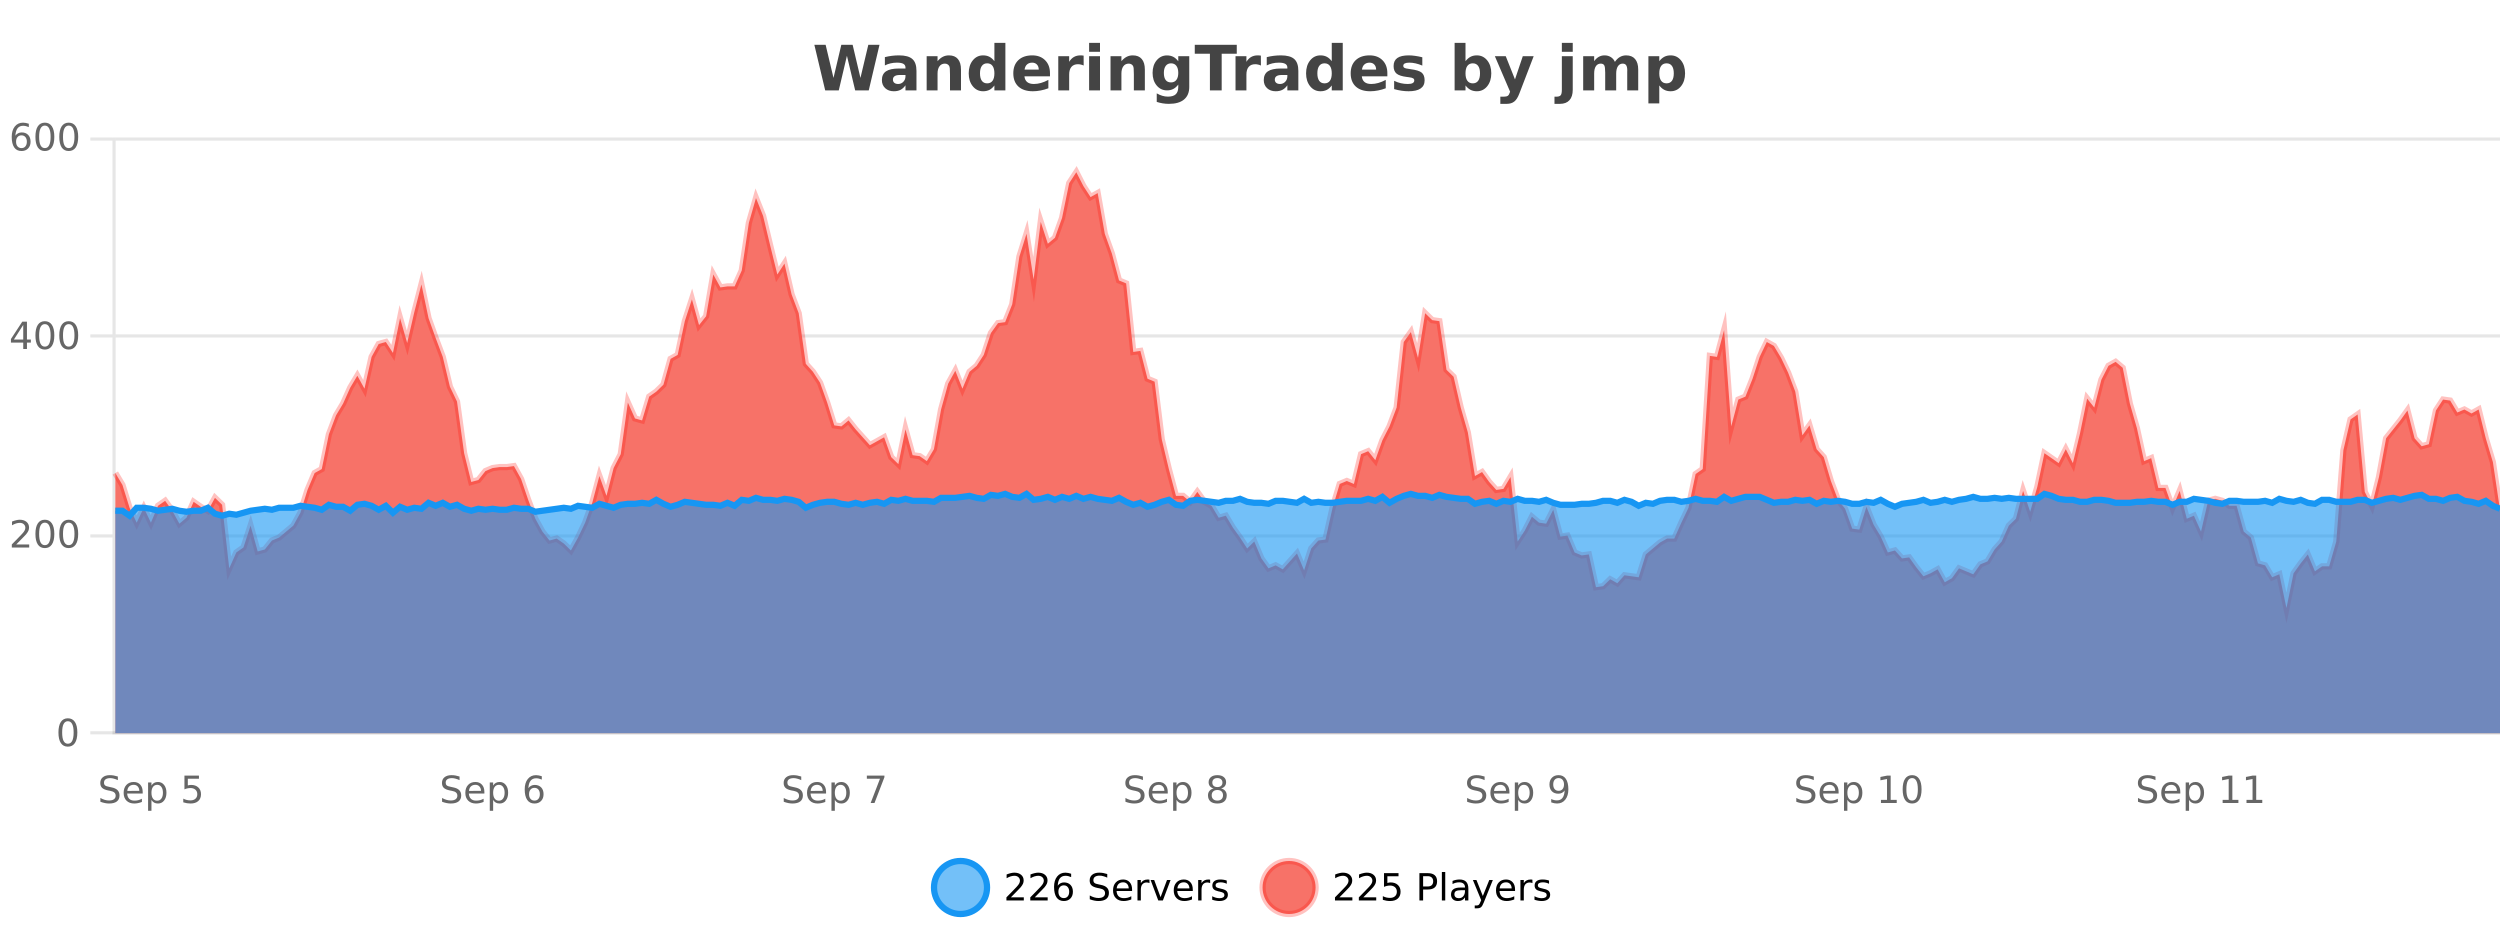
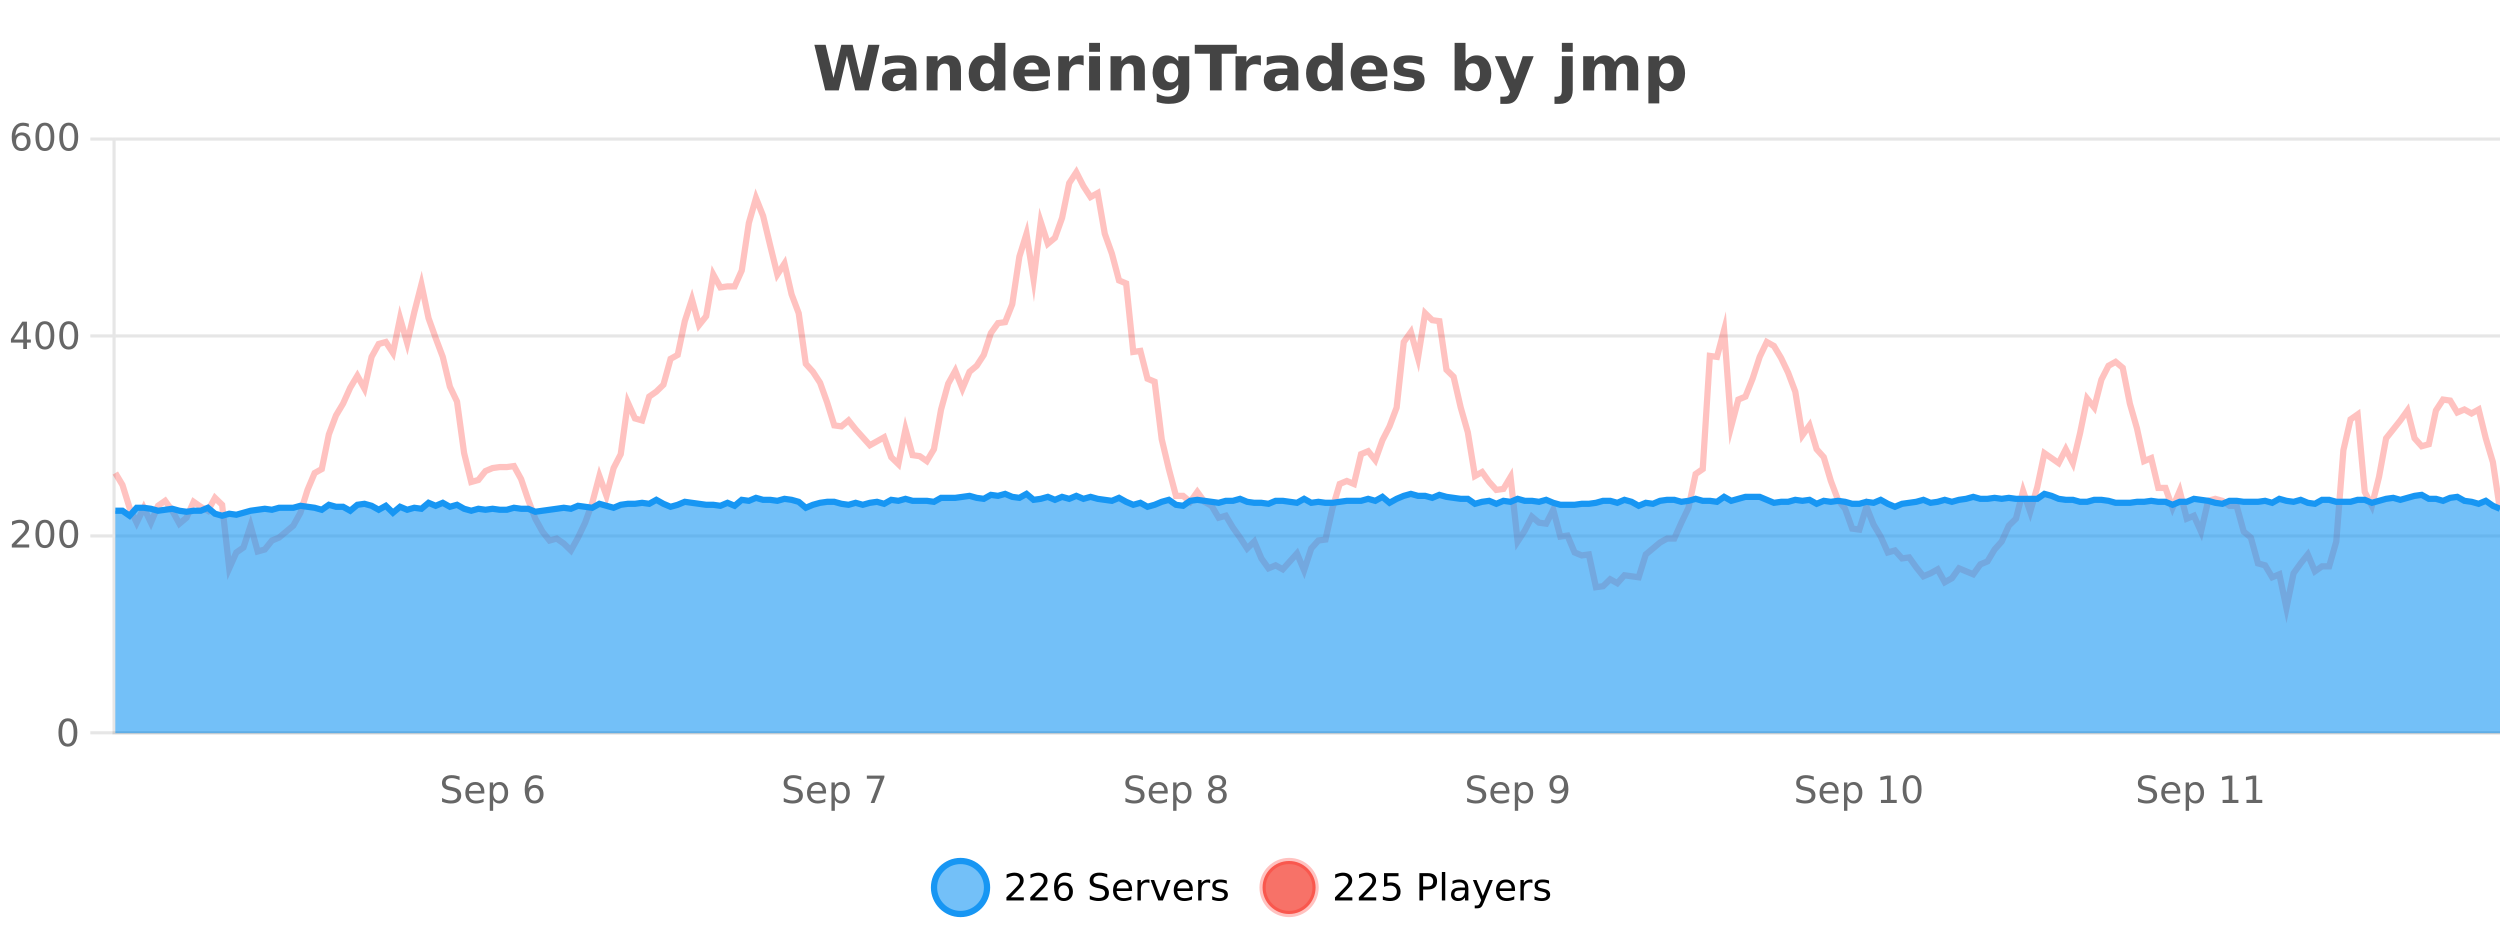
<svg xmlns="http://www.w3.org/2000/svg" width="800pt" height="300pt" viewBox="0 0 800 300" version="1.1">
  <defs>
    <clipPath id="clip1">
      <path d="M 270 263 L 345 263 L 345 300 L 270 300 Z M 270 263 " />
    </clipPath>
    <clipPath id="clip2">
      <path d="M 375 263 L 450 263 L 450 300 L 375 300 Z M 375 263 " />
    </clipPath>
    <clipPath id="clip3">
-       <path d="M 36.906 55 L 800 55 L 800 234.602 L 36.906 234.602 Z M 36.906 55 " />
-     </clipPath>
+       </clipPath>
    <clipPath id="clip4">
      <path d="M 35.906 43 L 800 43 L 800 223 L 35.906 223 Z M 35.906 43 " />
    </clipPath>
    <clipPath id="clip5">
      <path d="M 36.906 158 L 800 158 L 800 234.602 L 36.906 234.602 Z M 36.906 158 " />
    </clipPath>
    <clipPath id="clip6">
      <path d="M 35.906 129 L 800 129 L 800 194 L 35.906 194 Z M 35.906 129 " />
    </clipPath>
  </defs>
  <g id="surface1710671">
    <rect x="0" y="0" width="800" height="300" style="fill:rgb(100%,100%,100%);fill-opacity:1;stroke:none;" />
    <path style="fill:none;stroke-width:1;stroke-linecap:butt;stroke-linejoin:miter;stroke:rgb(0%,0%,0%);stroke-opacity:0.098;stroke-miterlimit:10;" d="M 37 234.5 L 800 234.5 " />
    <path style="fill:none;stroke-width:1;stroke-linecap:butt;stroke-linejoin:miter;stroke:rgb(0%,0%,0%);stroke-opacity:0.098;stroke-miterlimit:10;" d="M 28.906 234.5 L 36 234.5 " />
    <path style="fill:none;stroke-width:1;stroke-linecap:butt;stroke-linejoin:miter;stroke:rgb(0%,0%,0%);stroke-opacity:0.098;stroke-miterlimit:10;" d="M 37 171.5 L 800 171.5 " />
    <path style="fill:none;stroke-width:1;stroke-linecap:butt;stroke-linejoin:miter;stroke:rgb(0%,0%,0%);stroke-opacity:0.098;stroke-miterlimit:10;" d="M 28.906 171.5 L 36 171.5 " />
    <path style="fill:none;stroke-width:1;stroke-linecap:butt;stroke-linejoin:miter;stroke:rgb(0%,0%,0%);stroke-opacity:0.098;stroke-miterlimit:10;" d="M 37 107.5 L 800 107.5 " />
    <path style="fill:none;stroke-width:1;stroke-linecap:butt;stroke-linejoin:miter;stroke:rgb(0%,0%,0%);stroke-opacity:0.098;stroke-miterlimit:10;" d="M 28.906 107.5 L 36 107.5 " />
    <path style="fill:none;stroke-width:1;stroke-linecap:butt;stroke-linejoin:miter;stroke:rgb(0%,0%,0%);stroke-opacity:0.098;stroke-miterlimit:10;" d="M 37 44.5 L 800 44.5 " />
    <path style="fill:none;stroke-width:1;stroke-linecap:butt;stroke-linejoin:miter;stroke:rgb(0%,0%,0%);stroke-opacity:0.098;stroke-miterlimit:10;" d="M 28.906 44.5 L 36 44.5 " />
    <path style=" stroke:none;fill-rule:nonzero;fill:rgb(9.02%,58.824%,95.294%);fill-opacity:0.6;" d="M 315.852 284 C 315.852 288.688 312.055 292.484 307.367 292.484 C 302.684 292.484 298.883 288.688 298.883 284 C 298.883 279.312 302.684 275.516 307.367 275.516 C 312.055 275.516 315.852 279.312 315.852 284 Z M 315.852 284 " />
    <g clip-path="url(#clip1)" clip-rule="nonzero">
      <path style="fill:none;stroke-width:2;stroke-linecap:butt;stroke-linejoin:miter;stroke:rgb(9.02%,58.824%,95.294%);stroke-opacity:1;stroke-miterlimit:10;" d="M 315.852 284 C 315.852 288.688 312.055 292.484 307.367 292.484 C 302.684 292.484 298.883 288.688 298.883 284 C 298.883 279.312 302.684 275.516 307.367 275.516 C 312.055 275.516 315.852 279.312 315.852 284 Z M 315.852 284 " />
    </g>
    <path style=" stroke:none;fill-rule:nonzero;fill:rgb(0%,0%,0%);fill-opacity:1;" d="M 323.477 287.156 L 327.617 287.156 L 327.617 288.156 L 322.055 288.156 L 322.055 287.156 C 322.5 286.699 323.109 286.078 323.883 285.297 C 324.664 284.508 325.152 283.996 325.352 283.766 C 325.734 283.352 326 282.996 326.148 282.703 C 326.305 282.402 326.383 282.109 326.383 281.828 C 326.383 281.359 326.215 280.98 325.883 280.688 C 325.559 280.398 325.137 280.25 324.617 280.25 C 324.242 280.25 323.844 280.312 323.43 280.438 C 323.023 280.562 322.586 280.762 322.117 281.031 L 322.117 279.828 C 322.594 279.641 323.039 279.5 323.445 279.406 C 323.859 279.305 324.242 279.25 324.586 279.25 C 325.492 279.25 326.215 279.48 326.758 279.938 C 327.297 280.387 327.57 280.992 327.57 281.75 C 327.57 282.105 327.5 282.445 327.367 282.766 C 327.23 283.09 326.984 283.469 326.633 283.906 C 326.527 284.023 326.215 284.352 325.695 284.891 C 325.172 285.434 324.434 286.188 323.477 287.156 Z M 331.113 287.156 L 335.254 287.156 L 335.254 288.156 L 329.691 288.156 L 329.691 287.156 C 330.137 286.699 330.746 286.078 331.52 285.297 C 332.301 284.508 332.789 283.996 332.988 283.766 C 333.371 283.352 333.637 282.996 333.785 282.703 C 333.941 282.402 334.02 282.109 334.02 281.828 C 334.02 281.359 333.852 280.98 333.52 280.688 C 333.195 280.398 332.773 280.25 332.254 280.25 C 331.879 280.25 331.48 280.312 331.066 280.438 C 330.66 280.562 330.223 280.762 329.754 281.031 L 329.754 279.828 C 330.23 279.641 330.676 279.5 331.082 279.406 C 331.496 279.305 331.879 279.25 332.223 279.25 C 333.129 279.25 333.852 279.48 334.395 279.938 C 334.934 280.387 335.207 280.992 335.207 281.75 C 335.207 282.105 335.137 282.445 335.004 282.766 C 334.867 283.09 334.621 283.469 334.27 283.906 C 334.164 284.023 333.852 284.352 333.332 284.891 C 332.809 285.434 332.07 286.188 331.113 287.156 Z M 340.422 283.312 C 339.891 283.312 339.469 283.496 339.156 283.859 C 338.844 284.227 338.688 284.719 338.688 285.344 C 338.688 285.98 338.844 286.48 339.156 286.844 C 339.469 287.211 339.891 287.391 340.422 287.391 C 340.953 287.391 341.367 287.211 341.672 286.844 C 341.984 286.48 342.141 285.98 342.141 285.344 C 342.141 284.719 341.984 284.227 341.672 283.859 C 341.367 283.496 340.953 283.312 340.422 283.312 Z M 342.766 279.594 L 342.766 280.672 C 342.461 280.539 342.16 280.434 341.859 280.359 C 341.555 280.289 341.258 280.25 340.969 280.25 C 340.188 280.25 339.586 280.516 339.172 281.047 C 338.766 281.57 338.531 282.359 338.469 283.422 C 338.695 283.09 338.984 282.836 339.328 282.656 C 339.68 282.469 340.066 282.375 340.484 282.375 C 341.359 282.375 342.051 282.641 342.562 283.172 C 343.07 283.703 343.328 284.43 343.328 285.344 C 343.328 286.25 343.062 286.977 342.531 287.516 C 342 288.059 341.297 288.328 340.422 288.328 C 339.398 288.328 338.625 287.945 338.094 287.172 C 337.562 286.391 337.297 285.266 337.297 283.797 C 337.297 282.414 337.625 281.309 338.281 280.484 C 338.938 279.664 339.816 279.25 340.922 279.25 C 341.211 279.25 341.508 279.281 341.812 279.344 C 342.113 279.398 342.43 279.48 342.766 279.594 Z M 354.32 279.688 L 354.32 280.844 C 353.871 280.637 353.445 280.48 353.039 280.375 C 352.641 280.262 352.262 280.203 351.898 280.203 C 351.25 280.203 350.75 280.328 350.398 280.578 C 350.055 280.828 349.883 281.188 349.883 281.656 C 349.883 282.043 349.996 282.336 350.227 282.531 C 350.453 282.73 350.898 282.887 351.555 283 L 352.258 283.156 C 353.141 283.324 353.793 283.621 354.211 284.047 C 354.637 284.465 354.852 285.027 354.852 285.734 C 354.852 286.59 354.562 287.234 353.992 287.672 C 353.43 288.109 352.594 288.328 351.492 288.328 C 351.086 288.328 350.648 288.281 350.18 288.188 C 349.711 288.094 349.227 287.953 348.727 287.766 L 348.727 286.547 C 349.203 286.82 349.672 287.023 350.133 287.156 C 350.602 287.293 351.055 287.359 351.492 287.359 C 352.168 287.359 352.688 287.23 353.055 286.969 C 353.43 286.699 353.617 286.32 353.617 285.828 C 353.617 285.402 353.48 285.07 353.211 284.828 C 352.949 284.578 352.516 284.398 351.914 284.281 L 351.195 284.141 C 350.309 283.965 349.668 283.688 349.273 283.312 C 348.887 282.938 348.695 282.418 348.695 281.75 C 348.695 280.969 348.965 280.359 349.508 279.922 C 350.047 279.477 350.797 279.25 351.758 279.25 C 352.172 279.25 352.59 279.289 353.008 279.359 C 353.434 279.434 353.871 279.543 354.32 279.688 Z M 362.266 284.609 L 362.266 285.125 L 357.297 285.125 C 357.348 285.875 357.57 286.445 357.969 286.828 C 358.375 287.215 358.93 287.406 359.641 287.406 C 360.055 287.406 360.457 287.359 360.844 287.266 C 361.238 287.164 361.629 287.008 362.016 286.797 L 362.016 287.828 C 361.617 287.984 361.219 288.105 360.812 288.188 C 360.406 288.281 359.992 288.328 359.578 288.328 C 358.535 288.328 357.707 288.027 357.094 287.422 C 356.477 286.809 356.172 285.98 356.172 284.938 C 356.172 283.867 356.461 283.016 357.047 282.391 C 357.629 281.758 358.41 281.438 359.391 281.438 C 360.273 281.438 360.973 281.727 361.484 282.297 C 362.004 282.859 362.266 283.633 362.266 284.609 Z M 361.188 284.281 C 361.176 283.699 361.008 283.23 360.688 282.875 C 360.363 282.523 359.938 282.344 359.406 282.344 C 358.801 282.344 358.316 282.516 357.953 282.859 C 357.598 283.203 357.395 283.684 357.344 284.297 Z M 367.836 282.594 C 367.711 282.531 367.574 282.484 367.43 282.453 C 367.293 282.414 367.137 282.391 366.961 282.391 C 366.355 282.391 365.887 282.59 365.555 282.984 C 365.23 283.383 365.07 283.953 365.07 284.703 L 365.07 288.156 L 363.992 288.156 L 363.992 281.594 L 365.07 281.594 L 365.07 282.609 C 365.297 282.215 365.594 281.922 365.961 281.734 C 366.324 281.539 366.766 281.438 367.289 281.438 C 367.359 281.438 367.438 281.445 367.523 281.453 C 367.617 281.465 367.715 281.48 367.82 281.5 Z M 368.195 281.594 L 369.336 281.594 L 371.383 287.094 L 373.445 281.594 L 374.586 281.594 L 372.117 288.156 L 370.648 288.156 Z M 381.688 284.609 L 381.688 285.125 L 376.719 285.125 C 376.77 285.875 376.992 286.445 377.391 286.828 C 377.797 287.215 378.352 287.406 379.062 287.406 C 379.477 287.406 379.879 287.359 380.266 287.266 C 380.66 287.164 381.051 287.008 381.438 286.797 L 381.438 287.828 C 381.039 287.984 380.641 288.105 380.234 288.188 C 379.828 288.281 379.414 288.328 379 288.328 C 377.957 288.328 377.129 288.027 376.516 287.422 C 375.898 286.809 375.594 285.98 375.594 284.938 C 375.594 283.867 375.883 283.016 376.469 282.391 C 377.051 281.758 377.832 281.438 378.812 281.438 C 379.695 281.438 380.395 281.727 380.906 282.297 C 381.426 282.859 381.688 283.633 381.688 284.609 Z M 380.609 284.281 C 380.598 283.699 380.43 283.23 380.109 282.875 C 379.785 282.523 379.359 282.344 378.828 282.344 C 378.223 282.344 377.738 282.516 377.375 282.859 C 377.02 283.203 376.816 283.684 376.766 284.297 Z M 387.258 282.594 C 387.133 282.531 386.996 282.484 386.852 282.453 C 386.715 282.414 386.559 282.391 386.383 282.391 C 385.777 282.391 385.309 282.59 384.977 282.984 C 384.652 283.383 384.492 283.953 384.492 284.703 L 384.492 288.156 L 383.414 288.156 L 383.414 281.594 L 384.492 281.594 L 384.492 282.609 C 384.719 282.215 385.016 281.922 385.383 281.734 C 385.746 281.539 386.188 281.438 386.711 281.438 C 386.781 281.438 386.859 281.445 386.945 281.453 C 387.039 281.465 387.137 281.48 387.242 281.5 Z M 392.562 281.781 L 392.562 282.812 C 392.258 282.656 391.941 282.543 391.609 282.469 C 391.285 282.387 390.945 282.344 390.594 282.344 C 390.062 282.344 389.66 282.43 389.391 282.594 C 389.117 282.75 388.984 282.996 388.984 283.328 C 388.984 283.578 389.078 283.777 389.266 283.922 C 389.461 284.059 389.852 284.188 390.438 284.312 L 390.797 284.406 C 391.566 284.562 392.113 284.793 392.438 285.094 C 392.758 285.398 392.922 285.812 392.922 286.344 C 392.922 286.961 392.676 287.445 392.188 287.797 C 391.707 288.152 391.047 288.328 390.203 288.328 C 389.848 288.328 389.477 288.289 389.094 288.219 C 388.719 288.156 388.32 288.059 387.906 287.922 L 387.906 286.797 C 388.301 287.008 388.691 287.164 389.078 287.266 C 389.461 287.371 389.848 287.422 390.234 287.422 C 390.734 287.422 391.117 287.34 391.391 287.172 C 391.672 286.996 391.812 286.746 391.812 286.422 C 391.812 286.133 391.711 285.906 391.516 285.75 C 391.316 285.594 390.883 285.445 390.219 285.297 L 389.844 285.219 C 389.176 285.074 388.691 284.855 388.391 284.562 C 388.098 284.273 387.953 283.875 387.953 283.375 C 387.953 282.75 388.172 282.273 388.609 281.938 C 389.047 281.605 389.664 281.438 390.469 281.438 C 390.863 281.438 391.238 281.469 391.594 281.531 C 391.945 281.586 392.27 281.668 392.562 281.781 Z M 317.367 277.016 " />
    <path style=" stroke:none;fill-rule:nonzero;fill:rgb(96.863%,44.706%,40.784%);fill-opacity:1;" d="M 420.988 284 C 420.988 288.688 417.191 292.484 412.504 292.484 C 407.82 292.484 404.02 288.688 404.02 284 C 404.02 279.312 407.82 275.516 412.504 275.516 C 417.191 275.516 420.988 279.312 420.988 284 Z M 420.988 284 " />
    <g clip-path="url(#clip2)" clip-rule="nonzero">
      <path style="fill:none;stroke-width:2;stroke-linecap:butt;stroke-linejoin:miter;stroke:rgb(100%,4.706%,0%);stroke-opacity:0.247;stroke-miterlimit:10;" d="M 420.988 284 C 420.988 288.688 417.191 292.484 412.504 292.484 C 407.82 292.484 404.02 288.688 404.02 284 C 404.02 279.312 407.82 275.516 412.504 275.516 C 417.191 275.516 420.988 279.312 420.988 284 Z M 420.988 284 " />
    </g>
    <path style=" stroke:none;fill-rule:nonzero;fill:rgb(0%,0%,0%);fill-opacity:1;" d="M 428.617 287.156 L 432.758 287.156 L 432.758 288.156 L 427.195 288.156 L 427.195 287.156 C 427.641 286.699 428.25 286.078 429.023 285.297 C 429.805 284.508 430.293 283.996 430.492 283.766 C 430.875 283.352 431.141 282.996 431.289 282.703 C 431.445 282.402 431.523 282.109 431.523 281.828 C 431.523 281.359 431.355 280.98 431.023 280.688 C 430.699 280.398 430.277 280.25 429.758 280.25 C 429.383 280.25 428.984 280.312 428.57 280.438 C 428.164 280.562 427.727 280.762 427.258 281.031 L 427.258 279.828 C 427.734 279.641 428.18 279.5 428.586 279.406 C 429 279.305 429.383 279.25 429.727 279.25 C 430.633 279.25 431.355 279.48 431.898 279.938 C 432.438 280.387 432.711 280.992 432.711 281.75 C 432.711 282.105 432.641 282.445 432.508 282.766 C 432.371 283.09 432.125 283.469 431.773 283.906 C 431.668 284.023 431.355 284.352 430.836 284.891 C 430.312 285.434 429.574 286.188 428.617 287.156 Z M 436.25 287.156 L 440.391 287.156 L 440.391 288.156 L 434.828 288.156 L 434.828 287.156 C 435.273 286.699 435.883 286.078 436.656 285.297 C 437.438 284.508 437.926 283.996 438.125 283.766 C 438.508 283.352 438.773 282.996 438.922 282.703 C 439.078 282.402 439.156 282.109 439.156 281.828 C 439.156 281.359 438.988 280.98 438.656 280.688 C 438.332 280.398 437.91 280.25 437.391 280.25 C 437.016 280.25 436.617 280.312 436.203 280.438 C 435.797 280.562 435.359 280.762 434.891 281.031 L 434.891 279.828 C 435.367 279.641 435.812 279.5 436.219 279.406 C 436.633 279.305 437.016 279.25 437.359 279.25 C 438.266 279.25 438.988 279.48 439.531 279.938 C 440.07 280.387 440.344 280.992 440.344 281.75 C 440.344 282.105 440.273 282.445 440.141 282.766 C 440.004 283.09 439.758 283.469 439.406 283.906 C 439.301 284.023 438.988 284.352 438.469 284.891 C 437.945 285.434 437.207 286.188 436.25 287.156 Z M 442.883 279.406 L 447.523 279.406 L 447.523 280.406 L 443.961 280.406 L 443.961 282.547 C 444.137 282.484 444.309 282.445 444.477 282.422 C 444.652 282.391 444.824 282.375 444.992 282.375 C 445.969 282.375 446.746 282.648 447.32 283.188 C 447.891 283.719 448.18 284.438 448.18 285.344 C 448.18 286.293 447.883 287.027 447.289 287.547 C 446.703 288.07 445.883 288.328 444.82 288.328 C 444.445 288.328 444.062 288.297 443.68 288.234 C 443.305 288.172 442.914 288.078 442.508 287.953 L 442.508 286.766 C 442.859 286.953 443.227 287.094 443.602 287.188 C 443.977 287.281 444.371 287.328 444.789 287.328 C 445.465 287.328 446 287.152 446.398 286.797 C 446.793 286.445 446.992 285.961 446.992 285.344 C 446.992 284.742 446.793 284.262 446.398 283.906 C 446 283.555 445.465 283.375 444.789 283.375 C 444.477 283.375 444.156 283.414 443.836 283.484 C 443.523 283.547 443.203 283.652 442.883 283.797 Z M 455.398 280.375 L 455.398 283.672 L 456.883 283.672 C 457.434 283.672 457.859 283.531 458.164 283.25 C 458.465 282.961 458.617 282.547 458.617 282.016 C 458.617 281.496 458.465 281.094 458.164 280.812 C 457.859 280.523 457.434 280.375 456.883 280.375 Z M 454.211 279.406 L 456.883 279.406 C 457.871 279.406 458.617 279.633 459.117 280.078 C 459.617 280.516 459.867 281.164 459.867 282.016 C 459.867 282.883 459.617 283.539 459.117 283.984 C 458.617 284.422 457.871 284.641 456.883 284.641 L 455.398 284.641 L 455.398 288.156 L 454.211 288.156 Z M 461.398 279.031 L 462.477 279.031 L 462.477 288.156 L 461.398 288.156 Z M 467.719 284.859 C 466.852 284.859 466.25 284.961 465.906 285.156 C 465.57 285.355 465.406 285.695 465.406 286.172 C 465.406 286.559 465.531 286.867 465.781 287.094 C 466.039 287.312 466.383 287.422 466.812 287.422 C 467.414 287.422 467.895 287.215 468.25 286.797 C 468.613 286.371 468.797 285.805 468.797 285.094 L 468.797 284.859 Z M 469.875 284.406 L 469.875 288.156 L 468.797 288.156 L 468.797 287.156 C 468.547 287.555 468.238 287.852 467.875 288.047 C 467.508 288.234 467.062 288.328 466.531 288.328 C 465.852 288.328 465.316 288.141 464.922 287.766 C 464.523 287.383 464.328 286.875 464.328 286.25 C 464.328 285.512 464.57 284.953 465.062 284.578 C 465.562 284.203 466.301 284.016 467.281 284.016 L 468.797 284.016 L 468.797 283.906 C 468.797 283.406 468.629 283.023 468.297 282.75 C 467.973 282.48 467.52 282.344 466.938 282.344 C 466.562 282.344 466.191 282.391 465.828 282.484 C 465.473 282.578 465.133 282.715 464.812 282.891 L 464.812 281.891 C 465.207 281.734 465.586 281.621 465.953 281.547 C 466.328 281.477 466.691 281.438 467.047 281.438 C 467.992 281.438 468.703 281.684 469.172 282.172 C 469.641 282.664 469.875 283.406 469.875 284.406 Z M 474.82 288.766 C 474.516 289.547 474.219 290.055 473.93 290.297 C 473.637 290.535 473.25 290.656 472.773 290.656 L 471.914 290.656 L 471.914 289.75 L 472.539 289.75 C 472.84 289.75 473.07 289.676 473.227 289.531 C 473.391 289.395 473.574 289.066 473.773 288.547 L 473.977 288.047 L 471.32 281.594 L 472.461 281.594 L 474.508 286.719 L 476.57 281.594 L 477.711 281.594 Z M 484.812 284.609 L 484.812 285.125 L 479.844 285.125 C 479.895 285.875 480.117 286.445 480.516 286.828 C 480.922 287.215 481.477 287.406 482.188 287.406 C 482.602 287.406 483.004 287.359 483.391 287.266 C 483.785 287.164 484.176 287.008 484.562 286.797 L 484.562 287.828 C 484.164 287.984 483.766 288.105 483.359 288.188 C 482.953 288.281 482.539 288.328 482.125 288.328 C 481.082 288.328 480.254 288.027 479.641 287.422 C 479.023 286.809 478.719 285.98 478.719 284.938 C 478.719 283.867 479.008 283.016 479.594 282.391 C 480.176 281.758 480.957 281.438 481.938 281.438 C 482.82 281.438 483.52 281.727 484.031 282.297 C 484.551 282.859 484.812 283.633 484.812 284.609 Z M 483.734 284.281 C 483.723 283.699 483.555 283.23 483.234 282.875 C 482.91 282.523 482.484 282.344 481.953 282.344 C 481.348 282.344 480.863 282.516 480.5 282.859 C 480.145 283.203 479.941 283.684 479.891 284.297 Z M 490.383 282.594 C 490.258 282.531 490.121 282.484 489.977 282.453 C 489.84 282.414 489.684 282.391 489.508 282.391 C 488.902 282.391 488.434 282.59 488.102 282.984 C 487.777 283.383 487.617 283.953 487.617 284.703 L 487.617 288.156 L 486.539 288.156 L 486.539 281.594 L 487.617 281.594 L 487.617 282.609 C 487.844 282.215 488.141 281.922 488.508 281.734 C 488.871 281.539 489.312 281.438 489.836 281.438 C 489.906 281.438 489.984 281.445 490.07 281.453 C 490.164 281.465 490.262 281.48 490.367 281.5 Z M 495.691 281.781 L 495.691 282.812 C 495.387 282.656 495.07 282.543 494.738 282.469 C 494.414 282.387 494.074 282.344 493.723 282.344 C 493.191 282.344 492.789 282.43 492.52 282.594 C 492.246 282.75 492.113 282.996 492.113 283.328 C 492.113 283.578 492.207 283.777 492.395 283.922 C 492.59 284.059 492.98 284.188 493.566 284.312 L 493.926 284.406 C 494.695 284.562 495.242 284.793 495.566 285.094 C 495.887 285.398 496.051 285.812 496.051 286.344 C 496.051 286.961 495.805 287.445 495.316 287.797 C 494.836 288.152 494.176 288.328 493.332 288.328 C 492.977 288.328 492.605 288.289 492.223 288.219 C 491.848 288.156 491.449 288.059 491.035 287.922 L 491.035 286.797 C 491.43 287.008 491.82 287.164 492.207 287.266 C 492.59 287.371 492.977 287.422 493.363 287.422 C 493.863 287.422 494.246 287.34 494.52 287.172 C 494.801 286.996 494.941 286.746 494.941 286.422 C 494.941 286.133 494.84 285.906 494.645 285.75 C 494.445 285.594 494.012 285.445 493.348 285.297 L 492.973 285.219 C 492.305 285.074 491.82 284.855 491.52 284.562 C 491.227 284.273 491.082 283.875 491.082 283.375 C 491.082 282.75 491.301 282.273 491.738 281.938 C 492.176 281.605 492.793 281.438 493.598 281.438 C 493.992 281.438 494.367 281.469 494.723 281.531 C 495.074 281.586 495.398 281.668 495.691 281.781 Z M 422.504 277.016 " />
    <path style=" stroke:none;fill-rule:nonzero;fill:rgb(26.667%,26.667%,26.667%);fill-opacity:1;" d="M 260.594 14.344 L 264.203 14.344 L 266.719 24.938 L 269.219 14.344 L 272.844 14.344 L 275.344 24.938 L 277.859 14.344 L 281.438 14.344 L 278 28.922 L 273.656 28.922 L 271.016 17.844 L 268.406 28.922 L 264.062 28.922 Z M 287.926 24 C 287.195 24 286.648 24.125 286.285 24.375 C 285.918 24.617 285.738 24.98 285.738 25.469 C 285.738 25.906 285.883 26.25 286.176 26.5 C 286.477 26.75 286.887 26.875 287.41 26.875 C 288.066 26.875 288.617 26.641 289.066 26.172 C 289.523 25.703 289.754 25.117 289.754 24.406 L 289.754 24 Z M 293.27 22.688 L 293.27 28.922 L 289.754 28.922 L 289.754 27.297 C 289.285 27.965 288.754 28.449 288.16 28.75 C 287.574 29.051 286.863 29.203 286.02 29.203 C 284.895 29.203 283.977 28.875 283.27 28.219 C 282.559 27.555 282.207 26.695 282.207 25.641 C 282.207 24.359 282.645 23.422 283.52 22.828 C 284.402 22.227 285.793 21.922 287.691 21.922 L 289.754 21.922 L 289.754 21.641 C 289.754 21.09 289.535 20.688 289.098 20.438 C 288.66 20.18 287.977 20.047 287.051 20.047 C 286.301 20.047 285.602 20.125 284.957 20.281 C 284.309 20.43 283.711 20.648 283.16 20.938 L 283.16 18.281 C 283.91 18.094 284.66 17.953 285.41 17.859 C 286.168 17.766 286.93 17.719 287.691 17.719 C 289.66 17.719 291.082 18.109 291.957 18.891 C 292.832 19.664 293.27 20.93 293.27 22.688 Z M 307.516 22.266 L 307.516 28.922 L 304 28.922 L 304 23.828 C 304 22.883 303.977 22.23 303.938 21.875 C 303.895 21.512 303.82 21.246 303.719 21.078 C 303.582 20.852 303.395 20.672 303.156 20.547 C 302.926 20.422 302.66 20.359 302.359 20.359 C 301.629 20.359 301.055 20.641 300.641 21.203 C 300.223 21.766 300.016 22.547 300.016 23.547 L 300.016 28.922 L 296.531 28.922 L 296.531 17.984 L 300.016 17.984 L 300.016 19.578 C 300.547 18.945 301.109 18.477 301.703 18.172 C 302.297 17.871 302.945 17.719 303.656 17.719 C 304.926 17.719 305.883 18.109 306.531 18.891 C 307.188 19.664 307.516 20.789 307.516 22.266 Z M 318.207 19.578 L 318.207 13.719 L 321.723 13.719 L 321.723 28.922 L 318.207 28.922 L 318.207 27.344 C 317.727 27.992 317.195 28.465 316.613 28.766 C 316.027 29.055 315.355 29.203 314.598 29.203 C 313.254 29.203 312.148 28.668 311.285 27.594 C 310.418 26.523 309.988 25.148 309.988 23.469 C 309.988 21.781 310.418 20.402 311.285 19.328 C 312.148 18.258 313.254 17.719 314.598 17.719 C 315.355 17.719 316.027 17.871 316.613 18.172 C 317.195 18.477 317.727 18.945 318.207 19.578 Z M 315.895 26.672 C 316.645 26.672 317.215 26.402 317.613 25.859 C 318.008 25.309 318.207 24.512 318.207 23.469 C 318.207 22.43 318.008 21.637 317.613 21.094 C 317.215 20.543 316.645 20.266 315.895 20.266 C 315.152 20.266 314.586 20.543 314.191 21.094 C 313.793 21.637 313.598 22.43 313.598 23.469 C 313.598 24.512 313.793 25.309 314.191 25.859 C 314.586 26.402 315.152 26.672 315.895 26.672 Z M 335.992 23.422 L 335.992 24.422 L 327.82 24.422 C 327.902 25.246 328.199 25.859 328.711 26.266 C 329.219 26.672 329.93 26.875 330.836 26.875 C 331.574 26.875 332.328 26.766 333.102 26.547 C 333.871 26.328 334.664 26 335.477 25.562 L 335.477 28.25 C 334.652 28.562 333.824 28.797 332.992 28.953 C 332.168 29.117 331.344 29.203 330.523 29.203 C 328.543 29.203 327 28.703 325.898 27.703 C 324.805 26.695 324.258 25.281 324.258 23.469 C 324.258 21.68 324.793 20.273 325.867 19.25 C 326.949 18.23 328.434 17.719 330.32 17.719 C 332.039 17.719 333.414 18.242 334.445 19.281 C 335.477 20.312 335.992 21.695 335.992 23.422 Z M 332.398 22.266 C 332.398 21.602 332.203 21.062 331.82 20.656 C 331.434 20.25 330.93 20.047 330.305 20.047 C 329.625 20.047 329.074 20.242 328.648 20.625 C 328.23 21 327.969 21.547 327.867 22.266 Z M 346.773 20.969 C 346.461 20.824 346.152 20.719 345.852 20.656 C 345.547 20.586 345.246 20.547 344.945 20.547 C 344.039 20.547 343.34 20.836 342.852 21.406 C 342.371 21.98 342.133 22.805 342.133 23.875 L 342.133 28.922 L 338.648 28.922 L 338.648 17.984 L 342.133 17.984 L 342.133 19.781 C 342.578 19.062 343.094 18.543 343.68 18.219 C 344.262 17.887 344.961 17.719 345.773 17.719 C 345.898 17.719 346.027 17.727 346.164 17.734 C 346.297 17.746 346.496 17.766 346.758 17.797 Z M 348.516 17.984 L 352 17.984 L 352 28.922 L 348.516 28.922 Z M 348.516 13.719 L 352 13.719 L 352 16.578 L 348.516 16.578 Z M 366.352 22.266 L 366.352 28.922 L 362.836 28.922 L 362.836 23.828 C 362.836 22.883 362.812 22.23 362.773 21.875 C 362.73 21.512 362.656 21.246 362.555 21.078 C 362.418 20.852 362.23 20.672 361.992 20.547 C 361.762 20.422 361.496 20.359 361.195 20.359 C 360.465 20.359 359.891 20.641 359.477 21.203 C 359.059 21.766 358.852 22.547 358.852 23.547 L 358.852 28.922 L 355.367 28.922 L 355.367 17.984 L 358.852 17.984 L 358.852 19.578 C 359.383 18.945 359.945 18.477 360.539 18.172 C 361.133 17.871 361.781 17.719 362.492 17.719 C 363.762 17.719 364.719 18.109 365.367 18.891 C 366.023 19.664 366.352 20.789 366.352 22.266 Z M 377.047 27.062 C 376.566 27.699 376.035 28.168 375.453 28.469 C 374.867 28.773 374.195 28.922 373.438 28.922 C 372.102 28.922 371 28.398 370.125 27.344 C 369.258 26.293 368.828 24.953 368.828 23.328 C 368.828 21.695 369.258 20.355 370.125 19.312 C 371 18.262 372.102 17.734 373.438 17.734 C 374.195 17.734 374.867 17.887 375.453 18.188 C 376.035 18.492 376.566 18.965 377.047 19.609 L 377.047 17.984 L 380.562 17.984 L 380.562 27.812 C 380.562 29.57 380.004 30.914 378.891 31.844 C 377.785 32.77 376.176 33.234 374.062 33.234 C 373.383 33.234 372.723 33.18 372.078 33.078 C 371.441 32.973 370.801 32.816 370.156 32.609 L 370.156 29.875 C 370.77 30.227 371.367 30.488 371.953 30.656 C 372.535 30.832 373.125 30.922 373.719 30.922 C 374.863 30.922 375.703 30.672 376.234 30.172 C 376.773 29.672 377.047 28.887 377.047 27.812 Z M 374.734 20.266 C 374.016 20.266 373.453 20.531 373.047 21.062 C 372.641 21.594 372.438 22.352 372.438 23.328 C 372.438 24.328 372.629 25.09 373.016 25.609 C 373.41 26.121 373.984 26.375 374.734 26.375 C 375.461 26.375 376.031 26.109 376.438 25.578 C 376.844 25.047 377.047 24.297 377.047 23.328 C 377.047 22.352 376.844 21.594 376.438 21.062 C 376.031 20.531 375.461 20.266 374.734 20.266 Z M 382.328 14.344 L 395.766 14.344 L 395.766 17.188 L 390.938 17.188 L 390.938 28.922 L 387.172 28.922 L 387.172 17.188 L 382.328 17.188 Z M 403.492 20.969 C 403.18 20.824 402.871 20.719 402.57 20.656 C 402.266 20.586 401.965 20.547 401.664 20.547 C 400.758 20.547 400.059 20.836 399.57 21.406 C 399.09 21.98 398.852 22.805 398.852 23.875 L 398.852 28.922 L 395.367 28.922 L 395.367 17.984 L 398.852 17.984 L 398.852 19.781 C 399.297 19.062 399.812 18.543 400.398 18.219 C 400.98 17.887 401.68 17.719 402.492 17.719 C 402.617 17.719 402.746 17.727 402.883 17.734 C 403.016 17.746 403.215 17.766 403.477 17.797 Z M 410.125 24 C 409.395 24 408.848 24.125 408.484 24.375 C 408.117 24.617 407.938 24.98 407.938 25.469 C 407.938 25.906 408.082 26.25 408.375 26.5 C 408.676 26.75 409.086 26.875 409.609 26.875 C 410.266 26.875 410.816 26.641 411.266 26.172 C 411.723 25.703 411.953 25.117 411.953 24.406 L 411.953 24 Z M 415.469 22.688 L 415.469 28.922 L 411.953 28.922 L 411.953 27.297 C 411.484 27.965 410.953 28.449 410.359 28.75 C 409.773 29.051 409.062 29.203 408.219 29.203 C 407.094 29.203 406.176 28.875 405.469 28.219 C 404.758 27.555 404.406 26.695 404.406 25.641 C 404.406 24.359 404.844 23.422 405.719 22.828 C 406.602 22.227 407.992 21.922 409.891 21.922 L 411.953 21.922 L 411.953 21.641 C 411.953 21.09 411.734 20.688 411.297 20.438 C 410.859 20.18 410.176 20.047 409.25 20.047 C 408.5 20.047 407.801 20.125 407.156 20.281 C 406.508 20.43 405.91 20.648 405.359 20.938 L 405.359 18.281 C 406.109 18.094 406.859 17.953 407.609 17.859 C 408.367 17.766 409.129 17.719 409.891 17.719 C 411.859 17.719 413.281 18.109 414.156 18.891 C 415.031 19.664 415.469 20.93 415.469 22.688 Z M 426.164 19.578 L 426.164 13.719 L 429.68 13.719 L 429.68 28.922 L 426.164 28.922 L 426.164 27.344 C 425.684 27.992 425.152 28.465 424.57 28.766 C 423.984 29.055 423.312 29.203 422.555 29.203 C 421.211 29.203 420.105 28.668 419.242 27.594 C 418.375 26.523 417.945 25.148 417.945 23.469 C 417.945 21.781 418.375 20.402 419.242 19.328 C 420.105 18.258 421.211 17.719 422.555 17.719 C 423.312 17.719 423.984 17.871 424.57 18.172 C 425.152 18.477 425.684 18.945 426.164 19.578 Z M 423.852 26.672 C 424.602 26.672 425.172 26.402 425.57 25.859 C 425.965 25.309 426.164 24.512 426.164 23.469 C 426.164 22.43 425.965 21.637 425.57 21.094 C 425.172 20.543 424.602 20.266 423.852 20.266 C 423.109 20.266 422.543 20.543 422.148 21.094 C 421.75 21.637 421.555 22.43 421.555 23.469 C 421.555 24.512 421.75 25.309 422.148 25.859 C 422.543 26.402 423.109 26.672 423.852 26.672 Z M 443.953 23.422 L 443.953 24.422 L 435.781 24.422 C 435.863 25.246 436.16 25.859 436.672 26.266 C 437.18 26.672 437.891 26.875 438.797 26.875 C 439.535 26.875 440.289 26.766 441.062 26.547 C 441.832 26.328 442.625 26 443.438 25.562 L 443.438 28.25 C 442.613 28.562 441.785 28.797 440.953 28.953 C 440.129 29.117 439.305 29.203 438.484 29.203 C 436.504 29.203 434.961 28.703 433.859 27.703 C 432.766 26.695 432.219 25.281 432.219 23.469 C 432.219 21.68 432.754 20.273 433.828 19.25 C 434.91 18.23 436.395 17.719 438.281 17.719 C 440 17.719 441.375 18.242 442.406 19.281 C 443.438 20.312 443.953 21.695 443.953 23.422 Z M 440.359 22.266 C 440.359 21.602 440.164 21.062 439.781 20.656 C 439.395 20.25 438.891 20.047 438.266 20.047 C 437.586 20.047 437.035 20.242 436.609 20.625 C 436.191 21 435.93 21.547 435.828 22.266 Z M 455.141 18.328 L 455.141 20.984 C 454.398 20.672 453.68 20.438 452.984 20.281 C 452.285 20.125 451.625 20.047 451 20.047 C 450.344 20.047 449.852 20.133 449.531 20.297 C 449.207 20.465 449.047 20.719 449.047 21.062 C 449.047 21.344 449.164 21.559 449.406 21.703 C 449.656 21.852 450.094 21.961 450.719 22.031 L 451.344 22.125 C 453.133 22.355 454.336 22.73 454.953 23.25 C 455.566 23.773 455.875 24.59 455.875 25.703 C 455.875 26.871 455.441 27.746 454.578 28.328 C 453.723 28.914 452.445 29.203 450.75 29.203 C 450.02 29.203 449.27 29.145 448.5 29.031 C 447.727 28.918 446.938 28.746 446.125 28.516 L 446.125 25.859 C 446.82 26.203 447.535 26.461 448.266 26.625 C 448.992 26.793 449.738 26.875 450.5 26.875 C 451.188 26.875 451.703 26.781 452.047 26.594 C 452.391 26.406 452.562 26.125 452.562 25.75 C 452.562 25.438 452.441 25.211 452.203 25.062 C 451.961 24.906 451.488 24.789 450.781 24.703 L 450.172 24.625 C 448.609 24.43 447.516 24.07 446.891 23.547 C 446.266 23.016 445.953 22.215 445.953 21.141 C 445.953 19.984 446.348 19.125 447.141 18.562 C 447.941 18 449.16 17.719 450.797 17.719 C 451.441 17.719 452.117 17.773 452.828 17.875 C 453.535 17.969 454.305 18.121 455.141 18.328 Z M 471.289 26.672 C 472.039 26.672 472.609 26.402 473.008 25.859 C 473.402 25.309 473.602 24.512 473.602 23.469 C 473.602 22.43 473.402 21.637 473.008 21.094 C 472.609 20.543 472.039 20.266 471.289 20.266 C 470.539 20.266 469.961 20.543 469.555 21.094 C 469.156 21.637 468.961 22.43 468.961 23.469 C 468.961 24.5 469.156 25.293 469.555 25.844 C 469.961 26.398 470.539 26.672 471.289 26.672 Z M 468.961 19.578 C 469.449 18.945 469.984 18.477 470.57 18.172 C 471.152 17.871 471.824 17.719 472.586 17.719 C 473.938 17.719 475.047 18.258 475.914 19.328 C 476.777 20.402 477.211 21.781 477.211 23.469 C 477.211 25.148 476.777 26.523 475.914 27.594 C 475.047 28.668 473.938 29.203 472.586 29.203 C 471.824 29.203 471.152 29.051 470.57 28.75 C 469.984 28.449 469.449 27.98 468.961 27.344 L 468.961 28.922 L 465.477 28.922 L 465.477 13.719 L 468.961 13.719 Z M 478.355 17.984 L 481.84 17.984 L 484.793 25.406 L 487.293 17.984 L 490.777 17.984 L 486.184 29.953 C 485.723 31.172 485.184 32.02 484.559 32.5 C 483.941 32.988 483.137 33.234 482.137 33.234 L 480.105 33.234 L 480.105 30.938 L 481.199 30.938 C 481.793 30.938 482.223 30.844 482.496 30.656 C 482.766 30.469 482.973 30.129 483.121 29.641 L 483.23 29.344 Z M 499.793 17.984 L 503.277 17.984 L 503.277 28.719 C 503.277 30.188 502.922 31.305 502.215 32.078 C 501.516 32.848 500.5 33.234 499.168 33.234 L 497.434 33.234 L 497.434 30.938 L 498.043 30.938 C 498.707 30.938 499.168 30.785 499.418 30.484 C 499.668 30.191 499.793 29.602 499.793 28.719 Z M 499.793 13.719 L 503.277 13.719 L 503.277 16.578 L 499.793 16.578 Z M 516.773 19.797 C 517.219 19.121 517.746 18.605 518.352 18.25 C 518.965 17.898 519.637 17.719 520.367 17.719 C 521.617 17.719 522.57 18.109 523.227 18.891 C 523.891 19.664 524.227 20.789 524.227 22.266 L 524.227 28.922 L 520.711 28.922 L 520.711 23.219 C 520.711 23.137 520.711 23.047 520.711 22.953 C 520.719 22.859 520.727 22.73 520.727 22.562 C 520.727 21.793 520.609 21.234 520.383 20.891 C 520.152 20.539 519.781 20.359 519.273 20.359 C 518.617 20.359 518.105 20.637 517.742 21.188 C 517.375 21.73 517.188 22.516 517.18 23.547 L 517.18 28.922 L 513.664 28.922 L 513.664 23.219 C 513.664 22.012 513.559 21.234 513.352 20.891 C 513.141 20.539 512.773 20.359 512.242 20.359 C 511.562 20.359 511.043 20.637 510.68 21.188 C 510.312 21.73 510.133 22.516 510.133 23.547 L 510.133 28.922 L 506.617 28.922 L 506.617 17.984 L 510.133 17.984 L 510.133 19.578 C 510.57 18.965 511.062 18.5 511.617 18.188 C 512.168 17.875 512.781 17.719 513.461 17.719 C 514.211 17.719 514.875 17.902 515.461 18.266 C 516.043 18.633 516.48 19.141 516.773 19.797 Z M 530.973 27.344 L 530.973 33.078 L 527.488 33.078 L 527.488 17.984 L 530.973 17.984 L 530.973 19.578 C 531.461 18.945 531.996 18.477 532.582 18.172 C 533.164 17.871 533.836 17.719 534.598 17.719 C 535.949 17.719 537.059 18.258 537.926 19.328 C 538.789 20.402 539.223 21.781 539.223 23.469 C 539.223 25.148 538.789 26.523 537.926 27.594 C 537.059 28.668 535.949 29.203 534.598 29.203 C 533.836 29.203 533.164 29.051 532.582 28.75 C 531.996 28.449 531.461 27.98 530.973 27.344 Z M 533.301 20.266 C 532.551 20.266 531.973 20.543 531.566 21.094 C 531.168 21.637 530.973 22.43 530.973 23.469 C 530.973 24.5 531.168 25.293 531.566 25.844 C 531.973 26.398 532.551 26.672 533.301 26.672 C 534.051 26.672 534.621 26.402 535.02 25.859 C 535.414 25.309 535.613 24.512 535.613 23.469 C 535.613 22.43 535.414 21.637 535.02 21.094 C 534.621 20.543 534.051 20.266 533.301 20.266 Z M 260 10.359 " />
    <path style="fill:none;stroke-width:1;stroke-linecap:butt;stroke-linejoin:miter;stroke:rgb(0%,0%,0%);stroke-opacity:0.098;stroke-miterlimit:10;" d="M 36 234.5 L 801 234.5 " />
-     <path style=" stroke:none;fill-rule:nonzero;fill:rgb(40%,40%,40%);fill-opacity:1;" d="M 37.715 248.484 L 37.715 249.641 C 37.266 249.434 36.84 249.277 36.434 249.172 C 36.035 249.059 35.656 249 35.293 249 C 34.645 249 34.145 249.125 33.793 249.375 C 33.449 249.625 33.277 249.984 33.277 250.453 C 33.277 250.84 33.391 251.133 33.621 251.328 C 33.848 251.527 34.293 251.684 34.949 251.797 L 35.652 251.953 C 36.535 252.121 37.188 252.418 37.605 252.844 C 38.031 253.262 38.246 253.824 38.246 254.531 C 38.246 255.387 37.957 256.031 37.387 256.469 C 36.824 256.906 35.988 257.125 34.887 257.125 C 34.48 257.125 34.043 257.078 33.574 256.984 C 33.105 256.891 32.621 256.75 32.121 256.562 L 32.121 255.344 C 32.598 255.617 33.066 255.82 33.527 255.953 C 33.996 256.09 34.449 256.156 34.887 256.156 C 35.562 256.156 36.082 256.027 36.449 255.766 C 36.824 255.496 37.012 255.117 37.012 254.625 C 37.012 254.199 36.875 253.867 36.605 253.625 C 36.344 253.375 35.91 253.195 35.309 253.078 L 34.59 252.938 C 33.703 252.762 33.062 252.484 32.668 252.109 C 32.281 251.734 32.09 251.215 32.09 250.547 C 32.09 249.766 32.359 249.156 32.902 248.719 C 33.441 248.273 34.191 248.047 35.152 248.047 C 35.566 248.047 35.984 248.086 36.402 248.156 C 36.828 248.23 37.266 248.34 37.715 248.484 Z M 45.66 253.406 L 45.66 253.922 L 40.691 253.922 C 40.742 254.672 40.965 255.242 41.363 255.625 C 41.77 256.012 42.324 256.203 43.035 256.203 C 43.449 256.203 43.852 256.156 44.238 256.062 C 44.633 255.961 45.023 255.805 45.41 255.594 L 45.41 256.625 C 45.012 256.781 44.613 256.902 44.207 256.984 C 43.801 257.078 43.387 257.125 42.973 257.125 C 41.93 257.125 41.102 256.824 40.488 256.219 C 39.871 255.605 39.566 254.777 39.566 253.734 C 39.566 252.664 39.855 251.812 40.441 251.188 C 41.023 250.555 41.805 250.234 42.785 250.234 C 43.668 250.234 44.367 250.523 44.879 251.094 C 45.398 251.656 45.66 252.43 45.66 253.406 Z M 44.582 253.078 C 44.57 252.496 44.402 252.027 44.082 251.672 C 43.758 251.32 43.332 251.141 42.801 251.141 C 42.195 251.141 41.711 251.312 41.348 251.656 C 40.992 252 40.789 252.48 40.738 253.094 Z M 48.465 255.969 L 48.465 259.453 L 47.387 259.453 L 47.387 250.391 L 48.465 250.391 L 48.465 251.391 C 48.691 250.996 48.98 250.703 49.324 250.516 C 49.668 250.328 50.078 250.234 50.559 250.234 C 51.359 250.234 52.012 250.555 52.512 251.188 C 53.012 251.812 53.262 252.641 53.262 253.672 C 53.262 254.703 53.012 255.539 52.512 256.172 C 52.012 256.809 51.359 257.125 50.559 257.125 C 50.078 257.125 49.668 257.031 49.324 256.844 C 48.98 256.648 48.691 256.355 48.465 255.969 Z M 52.137 253.672 C 52.137 252.883 51.969 252.262 51.637 251.812 C 51.312 251.367 50.871 251.141 50.309 251.141 C 49.734 251.141 49.281 251.367 48.949 251.812 C 48.625 252.262 48.465 252.883 48.465 253.672 C 48.465 254.465 48.625 255.09 48.949 255.547 C 49.281 255.996 49.734 256.219 50.309 256.219 C 50.871 256.219 51.312 255.996 51.637 255.547 C 51.969 255.09 52.137 254.465 52.137 253.672 Z M 59.023 248.203 L 63.664 248.203 L 63.664 249.203 L 60.102 249.203 L 60.102 251.344 C 60.277 251.281 60.449 251.242 60.617 251.219 C 60.793 251.188 60.965 251.172 61.133 251.172 C 62.109 251.172 62.887 251.445 63.461 251.984 C 64.031 252.516 64.32 253.234 64.32 254.141 C 64.32 255.09 64.023 255.824 63.43 256.344 C 62.844 256.867 62.023 257.125 60.961 257.125 C 60.586 257.125 60.203 257.094 59.82 257.031 C 59.445 256.969 59.055 256.875 58.648 256.75 L 58.648 255.562 C 59 255.75 59.367 255.891 59.742 255.984 C 60.117 256.078 60.512 256.125 60.93 256.125 C 61.605 256.125 62.141 255.949 62.539 255.594 C 62.934 255.242 63.133 254.758 63.133 254.141 C 63.133 253.539 62.934 253.059 62.539 252.703 C 62.141 252.352 61.605 252.172 60.93 252.172 C 60.617 252.172 60.297 252.211 59.977 252.281 C 59.664 252.344 59.344 252.449 59.023 252.594 Z M 31.293 245.816 " />
    <path style=" stroke:none;fill-rule:nonzero;fill:rgb(40%,40%,40%);fill-opacity:1;" d="M 147.055 248.484 L 147.055 249.641 C 146.605 249.434 146.18 249.277 145.773 249.172 C 145.375 249.059 144.996 249 144.633 249 C 143.984 249 143.484 249.125 143.133 249.375 C 142.789 249.625 142.617 249.984 142.617 250.453 C 142.617 250.84 142.73 251.133 142.961 251.328 C 143.188 251.527 143.633 251.684 144.289 251.797 L 144.992 251.953 C 145.875 252.121 146.527 252.418 146.945 252.844 C 147.371 253.262 147.586 253.824 147.586 254.531 C 147.586 255.387 147.297 256.031 146.727 256.469 C 146.164 256.906 145.328 257.125 144.227 257.125 C 143.82 257.125 143.383 257.078 142.914 256.984 C 142.445 256.891 141.961 256.75 141.461 256.562 L 141.461 255.344 C 141.938 255.617 142.406 255.82 142.867 255.953 C 143.336 256.09 143.789 256.156 144.227 256.156 C 144.902 256.156 145.422 256.027 145.789 255.766 C 146.164 255.496 146.352 255.117 146.352 254.625 C 146.352 254.199 146.215 253.867 145.945 253.625 C 145.684 253.375 145.25 253.195 144.648 253.078 L 143.93 252.938 C 143.043 252.762 142.402 252.484 142.008 252.109 C 141.621 251.734 141.43 251.215 141.43 250.547 C 141.43 249.766 141.699 249.156 142.242 248.719 C 142.781 248.273 143.531 248.047 144.492 248.047 C 144.906 248.047 145.324 248.086 145.742 248.156 C 146.168 248.23 146.605 248.34 147.055 248.484 Z M 155 253.406 L 155 253.922 L 150.031 253.922 C 150.082 254.672 150.305 255.242 150.703 255.625 C 151.109 256.012 151.664 256.203 152.375 256.203 C 152.789 256.203 153.191 256.156 153.578 256.062 C 153.973 255.961 154.363 255.805 154.75 255.594 L 154.75 256.625 C 154.352 256.781 153.953 256.902 153.547 256.984 C 153.141 257.078 152.727 257.125 152.312 257.125 C 151.27 257.125 150.441 256.824 149.828 256.219 C 149.211 255.605 148.906 254.777 148.906 253.734 C 148.906 252.664 149.195 251.812 149.781 251.188 C 150.363 250.555 151.145 250.234 152.125 250.234 C 153.008 250.234 153.707 250.523 154.219 251.094 C 154.738 251.656 155 252.43 155 253.406 Z M 153.922 253.078 C 153.91 252.496 153.742 252.027 153.422 251.672 C 153.098 251.32 152.672 251.141 152.141 251.141 C 151.535 251.141 151.051 251.312 150.688 251.656 C 150.332 252 150.129 252.48 150.078 253.094 Z M 157.805 255.969 L 157.805 259.453 L 156.727 259.453 L 156.727 250.391 L 157.805 250.391 L 157.805 251.391 C 158.031 250.996 158.32 250.703 158.664 250.516 C 159.008 250.328 159.418 250.234 159.898 250.234 C 160.699 250.234 161.352 250.555 161.852 251.188 C 162.352 251.812 162.602 252.641 162.602 253.672 C 162.602 254.703 162.352 255.539 161.852 256.172 C 161.352 256.809 160.699 257.125 159.898 257.125 C 159.418 257.125 159.008 257.031 158.664 256.844 C 158.32 256.648 158.031 256.355 157.805 255.969 Z M 161.477 253.672 C 161.477 252.883 161.309 252.262 160.977 251.812 C 160.652 251.367 160.211 251.141 159.648 251.141 C 159.074 251.141 158.621 251.367 158.289 251.812 C 157.965 252.262 157.805 252.883 157.805 253.672 C 157.805 254.465 157.965 255.09 158.289 255.547 C 158.621 255.996 159.074 256.219 159.648 256.219 C 160.211 256.219 160.652 255.996 160.977 255.547 C 161.309 255.09 161.477 254.465 161.477 253.672 Z M 171.031 252.109 C 170.5 252.109 170.078 252.293 169.766 252.656 C 169.453 253.023 169.297 253.516 169.297 254.141 C 169.297 254.777 169.453 255.277 169.766 255.641 C 170.078 256.008 170.5 256.188 171.031 256.188 C 171.562 256.188 171.977 256.008 172.281 255.641 C 172.594 255.277 172.75 254.777 172.75 254.141 C 172.75 253.516 172.594 253.023 172.281 252.656 C 171.977 252.293 171.562 252.109 171.031 252.109 Z M 173.375 248.391 L 173.375 249.469 C 173.07 249.336 172.77 249.23 172.469 249.156 C 172.164 249.086 171.867 249.047 171.578 249.047 C 170.797 249.047 170.195 249.312 169.781 249.844 C 169.375 250.367 169.141 251.156 169.078 252.219 C 169.305 251.887 169.594 251.633 169.938 251.453 C 170.289 251.266 170.676 251.172 171.094 251.172 C 171.969 251.172 172.66 251.438 173.172 251.969 C 173.68 252.5 173.938 253.227 173.938 254.141 C 173.938 255.047 173.672 255.773 173.141 256.312 C 172.609 256.855 171.906 257.125 171.031 257.125 C 170.008 257.125 169.234 256.742 168.703 255.969 C 168.172 255.188 167.906 254.062 167.906 252.594 C 167.906 251.211 168.234 250.105 168.891 249.281 C 169.547 248.461 170.426 248.047 171.531 248.047 C 171.82 248.047 172.117 248.078 172.422 248.141 C 172.723 248.195 173.039 248.277 173.375 248.391 Z M 140.633 245.816 " />
    <path style=" stroke:none;fill-rule:nonzero;fill:rgb(40%,40%,40%);fill-opacity:1;" d="M 256.395 248.484 L 256.395 249.641 C 255.945 249.434 255.52 249.277 255.113 249.172 C 254.715 249.059 254.336 249 253.973 249 C 253.324 249 252.824 249.125 252.473 249.375 C 252.129 249.625 251.957 249.984 251.957 250.453 C 251.957 250.84 252.07 251.133 252.301 251.328 C 252.527 251.527 252.973 251.684 253.629 251.797 L 254.332 251.953 C 255.215 252.121 255.867 252.418 256.285 252.844 C 256.711 253.262 256.926 253.824 256.926 254.531 C 256.926 255.387 256.637 256.031 256.066 256.469 C 255.504 256.906 254.668 257.125 253.566 257.125 C 253.16 257.125 252.723 257.078 252.254 256.984 C 251.785 256.891 251.301 256.75 250.801 256.562 L 250.801 255.344 C 251.277 255.617 251.746 255.82 252.207 255.953 C 252.676 256.09 253.129 256.156 253.566 256.156 C 254.242 256.156 254.762 256.027 255.129 255.766 C 255.504 255.496 255.691 255.117 255.691 254.625 C 255.691 254.199 255.555 253.867 255.285 253.625 C 255.023 253.375 254.59 253.195 253.988 253.078 L 253.27 252.938 C 252.383 252.762 251.742 252.484 251.348 252.109 C 250.961 251.734 250.77 251.215 250.77 250.547 C 250.77 249.766 251.039 249.156 251.582 248.719 C 252.121 248.273 252.871 248.047 253.832 248.047 C 254.246 248.047 254.664 248.086 255.082 248.156 C 255.508 248.23 255.945 248.34 256.395 248.484 Z M 264.34 253.406 L 264.34 253.922 L 259.371 253.922 C 259.422 254.672 259.645 255.242 260.043 255.625 C 260.449 256.012 261.004 256.203 261.715 256.203 C 262.129 256.203 262.531 256.156 262.918 256.062 C 263.312 255.961 263.703 255.805 264.09 255.594 L 264.09 256.625 C 263.691 256.781 263.293 256.902 262.887 256.984 C 262.48 257.078 262.066 257.125 261.652 257.125 C 260.609 257.125 259.781 256.824 259.168 256.219 C 258.551 255.605 258.246 254.777 258.246 253.734 C 258.246 252.664 258.535 251.812 259.121 251.188 C 259.703 250.555 260.484 250.234 261.465 250.234 C 262.348 250.234 263.047 250.523 263.559 251.094 C 264.078 251.656 264.34 252.43 264.34 253.406 Z M 263.262 253.078 C 263.25 252.496 263.082 252.027 262.762 251.672 C 262.438 251.32 262.012 251.141 261.48 251.141 C 260.875 251.141 260.391 251.312 260.027 251.656 C 259.672 252 259.469 252.48 259.418 253.094 Z M 267.145 255.969 L 267.145 259.453 L 266.066 259.453 L 266.066 250.391 L 267.145 250.391 L 267.145 251.391 C 267.371 250.996 267.66 250.703 268.004 250.516 C 268.348 250.328 268.758 250.234 269.238 250.234 C 270.039 250.234 270.691 250.555 271.191 251.188 C 271.691 251.812 271.941 252.641 271.941 253.672 C 271.941 254.703 271.691 255.539 271.191 256.172 C 270.691 256.809 270.039 257.125 269.238 257.125 C 268.758 257.125 268.348 257.031 268.004 256.844 C 267.66 256.648 267.371 256.355 267.145 255.969 Z M 270.816 253.672 C 270.816 252.883 270.648 252.262 270.316 251.812 C 269.992 251.367 269.551 251.141 268.988 251.141 C 268.414 251.141 267.961 251.367 267.629 251.812 C 267.305 252.262 267.145 252.883 267.145 253.672 C 267.145 254.465 267.305 255.09 267.629 255.547 C 267.961 255.996 268.414 256.219 268.988 256.219 C 269.551 256.219 269.992 255.996 270.316 255.547 C 270.648 255.09 270.816 254.465 270.816 253.672 Z M 277.391 248.203 L 283.016 248.203 L 283.016 248.703 L 279.844 256.953 L 278.609 256.953 L 281.594 249.203 L 277.391 249.203 Z M 249.973 245.816 " />
    <path style=" stroke:none;fill-rule:nonzero;fill:rgb(40%,40%,40%);fill-opacity:1;" d="M 365.734 248.484 L 365.734 249.641 C 365.285 249.434 364.859 249.277 364.453 249.172 C 364.055 249.059 363.676 249 363.312 249 C 362.664 249 362.164 249.125 361.812 249.375 C 361.469 249.625 361.297 249.984 361.297 250.453 C 361.297 250.84 361.41 251.133 361.641 251.328 C 361.867 251.527 362.312 251.684 362.969 251.797 L 363.672 251.953 C 364.555 252.121 365.207 252.418 365.625 252.844 C 366.051 253.262 366.266 253.824 366.266 254.531 C 366.266 255.387 365.977 256.031 365.406 256.469 C 364.844 256.906 364.008 257.125 362.906 257.125 C 362.5 257.125 362.062 257.078 361.594 256.984 C 361.125 256.891 360.641 256.75 360.141 256.562 L 360.141 255.344 C 360.617 255.617 361.086 255.82 361.547 255.953 C 362.016 256.09 362.469 256.156 362.906 256.156 C 363.582 256.156 364.102 256.027 364.469 255.766 C 364.844 255.496 365.031 255.117 365.031 254.625 C 365.031 254.199 364.895 253.867 364.625 253.625 C 364.363 253.375 363.93 253.195 363.328 253.078 L 362.609 252.938 C 361.723 252.762 361.082 252.484 360.688 252.109 C 360.301 251.734 360.109 251.215 360.109 250.547 C 360.109 249.766 360.379 249.156 360.922 248.719 C 361.461 248.273 362.211 248.047 363.172 248.047 C 363.586 248.047 364.004 248.086 364.422 248.156 C 364.848 248.23 365.285 248.34 365.734 248.484 Z M 373.68 253.406 L 373.68 253.922 L 368.711 253.922 C 368.762 254.672 368.984 255.242 369.383 255.625 C 369.789 256.012 370.344 256.203 371.055 256.203 C 371.469 256.203 371.871 256.156 372.258 256.062 C 372.652 255.961 373.043 255.805 373.43 255.594 L 373.43 256.625 C 373.031 256.781 372.633 256.902 372.227 256.984 C 371.82 257.078 371.406 257.125 370.992 257.125 C 369.949 257.125 369.121 256.824 368.508 256.219 C 367.891 255.605 367.586 254.777 367.586 253.734 C 367.586 252.664 367.875 251.812 368.461 251.188 C 369.043 250.555 369.824 250.234 370.805 250.234 C 371.688 250.234 372.387 250.523 372.898 251.094 C 373.418 251.656 373.68 252.43 373.68 253.406 Z M 372.602 253.078 C 372.59 252.496 372.422 252.027 372.102 251.672 C 371.777 251.32 371.352 251.141 370.82 251.141 C 370.215 251.141 369.73 251.312 369.367 251.656 C 369.012 252 368.809 252.48 368.758 253.094 Z M 376.484 255.969 L 376.484 259.453 L 375.406 259.453 L 375.406 250.391 L 376.484 250.391 L 376.484 251.391 C 376.711 250.996 377 250.703 377.344 250.516 C 377.688 250.328 378.098 250.234 378.578 250.234 C 379.379 250.234 380.031 250.555 380.531 251.188 C 381.031 251.812 381.281 252.641 381.281 253.672 C 381.281 254.703 381.031 255.539 380.531 256.172 C 380.031 256.809 379.379 257.125 378.578 257.125 C 378.098 257.125 377.688 257.031 377.344 256.844 C 377 256.648 376.711 256.355 376.484 255.969 Z M 380.156 253.672 C 380.156 252.883 379.988 252.262 379.656 251.812 C 379.332 251.367 378.891 251.141 378.328 251.141 C 377.754 251.141 377.301 251.367 376.969 251.812 C 376.645 252.262 376.484 252.883 376.484 253.672 C 376.484 254.465 376.645 255.09 376.969 255.547 C 377.301 255.996 377.754 256.219 378.328 256.219 C 378.891 256.219 379.332 255.996 379.656 255.547 C 379.988 255.09 380.156 254.465 380.156 253.672 Z M 389.555 252.797 C 388.992 252.797 388.547 252.949 388.227 253.25 C 387.902 253.555 387.742 253.965 387.742 254.484 C 387.742 255.016 387.902 255.434 388.227 255.734 C 388.547 256.039 388.992 256.188 389.555 256.188 C 390.117 256.188 390.559 256.039 390.883 255.734 C 391.203 255.434 391.367 255.016 391.367 254.484 C 391.367 253.965 391.203 253.555 390.883 253.25 C 390.57 252.949 390.125 252.797 389.555 252.797 Z M 388.367 252.297 C 387.867 252.172 387.469 251.938 387.18 251.594 C 386.898 251.242 386.758 250.812 386.758 250.312 C 386.758 249.617 387.008 249.062 387.508 248.656 C 388.008 248.25 388.688 248.047 389.555 248.047 C 390.43 248.047 391.109 248.25 391.602 248.656 C 392.102 249.062 392.352 249.617 392.352 250.312 C 392.352 250.812 392.211 251.242 391.93 251.594 C 391.648 251.938 391.25 252.172 390.742 252.297 C 391.312 252.434 391.758 252.695 392.07 253.078 C 392.391 253.465 392.555 253.934 392.555 254.484 C 392.555 255.34 392.293 255.996 391.773 256.453 C 391.262 256.902 390.523 257.125 389.555 257.125 C 388.594 257.125 387.855 256.902 387.336 256.453 C 386.812 255.996 386.555 255.34 386.555 254.484 C 386.555 253.934 386.715 253.465 387.039 253.078 C 387.359 252.695 387.805 252.434 388.367 252.297 Z M 387.945 250.422 C 387.945 250.883 388.086 251.234 388.367 251.484 C 388.648 251.734 389.043 251.859 389.555 251.859 C 390.062 251.859 390.461 251.734 390.742 251.484 C 391.031 251.234 391.18 250.883 391.18 250.422 C 391.18 249.977 391.031 249.625 390.742 249.375 C 390.461 249.117 390.062 248.984 389.555 248.984 C 389.043 248.984 388.648 249.117 388.367 249.375 C 388.086 249.625 387.945 249.977 387.945 250.422 Z M 359.312 245.816 " />
    <path style=" stroke:none;fill-rule:nonzero;fill:rgb(40%,40%,40%);fill-opacity:1;" d="M 475.07 248.484 L 475.07 249.641 C 474.621 249.434 474.195 249.277 473.789 249.172 C 473.391 249.059 473.012 249 472.648 249 C 472 249 471.5 249.125 471.148 249.375 C 470.805 249.625 470.633 249.984 470.633 250.453 C 470.633 250.84 470.746 251.133 470.977 251.328 C 471.203 251.527 471.648 251.684 472.305 251.797 L 473.008 251.953 C 473.891 252.121 474.543 252.418 474.961 252.844 C 475.387 253.262 475.602 253.824 475.602 254.531 C 475.602 255.387 475.312 256.031 474.742 256.469 C 474.18 256.906 473.344 257.125 472.242 257.125 C 471.836 257.125 471.398 257.078 470.93 256.984 C 470.461 256.891 469.977 256.75 469.477 256.562 L 469.477 255.344 C 469.953 255.617 470.422 255.82 470.883 255.953 C 471.352 256.09 471.805 256.156 472.242 256.156 C 472.918 256.156 473.438 256.027 473.805 255.766 C 474.18 255.496 474.367 255.117 474.367 254.625 C 474.367 254.199 474.23 253.867 473.961 253.625 C 473.699 253.375 473.266 253.195 472.664 253.078 L 471.945 252.938 C 471.059 252.762 470.418 252.484 470.023 252.109 C 469.637 251.734 469.445 251.215 469.445 250.547 C 469.445 249.766 469.715 249.156 470.258 248.719 C 470.797 248.273 471.547 248.047 472.508 248.047 C 472.922 248.047 473.34 248.086 473.758 248.156 C 474.184 248.23 474.621 248.34 475.07 248.484 Z M 483.016 253.406 L 483.016 253.922 L 478.047 253.922 C 478.098 254.672 478.32 255.242 478.719 255.625 C 479.125 256.012 479.68 256.203 480.391 256.203 C 480.805 256.203 481.207 256.156 481.594 256.062 C 481.988 255.961 482.379 255.805 482.766 255.594 L 482.766 256.625 C 482.367 256.781 481.969 256.902 481.562 256.984 C 481.156 257.078 480.742 257.125 480.328 257.125 C 479.285 257.125 478.457 256.824 477.844 256.219 C 477.227 255.605 476.922 254.777 476.922 253.734 C 476.922 252.664 477.211 251.812 477.797 251.188 C 478.379 250.555 479.16 250.234 480.141 250.234 C 481.023 250.234 481.723 250.523 482.234 251.094 C 482.754 251.656 483.016 252.43 483.016 253.406 Z M 481.938 253.078 C 481.926 252.496 481.758 252.027 481.438 251.672 C 481.113 251.32 480.688 251.141 480.156 251.141 C 479.551 251.141 479.066 251.312 478.703 251.656 C 478.348 252 478.145 252.48 478.094 253.094 Z M 485.82 255.969 L 485.82 259.453 L 484.742 259.453 L 484.742 250.391 L 485.82 250.391 L 485.82 251.391 C 486.047 250.996 486.336 250.703 486.68 250.516 C 487.023 250.328 487.434 250.234 487.914 250.234 C 488.715 250.234 489.367 250.555 489.867 251.188 C 490.367 251.812 490.617 252.641 490.617 253.672 C 490.617 254.703 490.367 255.539 489.867 256.172 C 489.367 256.809 488.715 257.125 487.914 257.125 C 487.434 257.125 487.023 257.031 486.68 256.844 C 486.336 256.648 486.047 256.355 485.82 255.969 Z M 489.492 253.672 C 489.492 252.883 489.324 252.262 488.992 251.812 C 488.668 251.367 488.227 251.141 487.664 251.141 C 487.09 251.141 486.637 251.367 486.305 251.812 C 485.98 252.262 485.82 252.883 485.82 253.672 C 485.82 254.465 485.98 255.09 486.305 255.547 C 486.637 255.996 487.09 256.219 487.664 256.219 C 488.227 256.219 488.668 255.996 488.992 255.547 C 489.324 255.09 489.492 254.465 489.492 253.672 Z M 496.391 256.766 L 496.391 255.688 C 496.691 255.836 496.992 255.945 497.297 256.016 C 497.598 256.09 497.898 256.125 498.203 256.125 C 498.984 256.125 499.578 255.867 499.984 255.344 C 500.398 254.812 500.633 254.012 500.688 252.938 C 500.469 253.281 500.18 253.543 499.828 253.719 C 499.484 253.898 499.098 253.984 498.672 253.984 C 497.797 253.984 497.102 253.727 496.594 253.203 C 496.082 252.672 495.828 251.945 495.828 251.016 C 495.828 250.121 496.094 249.402 496.625 248.859 C 497.156 248.32 497.863 248.047 498.75 248.047 C 499.758 248.047 500.531 248.438 501.062 249.219 C 501.602 249.992 501.875 251.117 501.875 252.594 C 501.875 253.969 501.547 255.07 500.891 255.891 C 500.234 256.715 499.352 257.125 498.25 257.125 C 497.945 257.125 497.645 257.094 497.344 257.031 C 497.039 256.977 496.723 256.891 496.391 256.766 Z M 498.75 253.062 C 499.281 253.062 499.703 252.883 500.016 252.516 C 500.328 252.152 500.484 251.652 500.484 251.016 C 500.484 250.391 500.328 249.898 500.016 249.531 C 499.703 249.168 499.281 248.984 498.75 248.984 C 498.219 248.984 497.797 249.168 497.484 249.531 C 497.18 249.898 497.031 250.391 497.031 251.016 C 497.031 251.652 497.18 252.152 497.484 252.516 C 497.797 252.883 498.219 253.062 498.75 253.062 Z M 468.648 245.816 " />
    <path style=" stroke:none;fill-rule:nonzero;fill:rgb(40%,40%,40%);fill-opacity:1;" d="M 580.41 248.484 L 580.41 249.641 C 579.961 249.434 579.535 249.277 579.129 249.172 C 578.73 249.059 578.352 249 577.988 249 C 577.34 249 576.84 249.125 576.488 249.375 C 576.145 249.625 575.973 249.984 575.973 250.453 C 575.973 250.84 576.086 251.133 576.316 251.328 C 576.543 251.527 576.988 251.684 577.645 251.797 L 578.348 251.953 C 579.23 252.121 579.883 252.418 580.301 252.844 C 580.727 253.262 580.941 253.824 580.941 254.531 C 580.941 255.387 580.652 256.031 580.082 256.469 C 579.52 256.906 578.684 257.125 577.582 257.125 C 577.176 257.125 576.738 257.078 576.27 256.984 C 575.801 256.891 575.316 256.75 574.816 256.562 L 574.816 255.344 C 575.293 255.617 575.762 255.82 576.223 255.953 C 576.691 256.09 577.145 256.156 577.582 256.156 C 578.258 256.156 578.777 256.027 579.145 255.766 C 579.52 255.496 579.707 255.117 579.707 254.625 C 579.707 254.199 579.57 253.867 579.301 253.625 C 579.039 253.375 578.605 253.195 578.004 253.078 L 577.285 252.938 C 576.398 252.762 575.758 252.484 575.363 252.109 C 574.977 251.734 574.785 251.215 574.785 250.547 C 574.785 249.766 575.055 249.156 575.598 248.719 C 576.137 248.273 576.887 248.047 577.848 248.047 C 578.262 248.047 578.68 248.086 579.098 248.156 C 579.523 248.23 579.961 248.34 580.41 248.484 Z M 588.355 253.406 L 588.355 253.922 L 583.387 253.922 C 583.438 254.672 583.66 255.242 584.059 255.625 C 584.465 256.012 585.02 256.203 585.73 256.203 C 586.145 256.203 586.547 256.156 586.934 256.062 C 587.328 255.961 587.719 255.805 588.105 255.594 L 588.105 256.625 C 587.707 256.781 587.309 256.902 586.902 256.984 C 586.496 257.078 586.082 257.125 585.668 257.125 C 584.625 257.125 583.797 256.824 583.184 256.219 C 582.566 255.605 582.262 254.777 582.262 253.734 C 582.262 252.664 582.551 251.812 583.137 251.188 C 583.719 250.555 584.5 250.234 585.48 250.234 C 586.363 250.234 587.062 250.523 587.574 251.094 C 588.094 251.656 588.355 252.43 588.355 253.406 Z M 587.277 253.078 C 587.266 252.496 587.098 252.027 586.777 251.672 C 586.453 251.32 586.027 251.141 585.496 251.141 C 584.891 251.141 584.406 251.312 584.043 251.656 C 583.688 252 583.484 252.48 583.434 253.094 Z M 591.16 255.969 L 591.16 259.453 L 590.082 259.453 L 590.082 250.391 L 591.16 250.391 L 591.16 251.391 C 591.387 250.996 591.676 250.703 592.02 250.516 C 592.363 250.328 592.773 250.234 593.254 250.234 C 594.055 250.234 594.707 250.555 595.207 251.188 C 595.707 251.812 595.957 252.641 595.957 253.672 C 595.957 254.703 595.707 255.539 595.207 256.172 C 594.707 256.809 594.055 257.125 593.254 257.125 C 592.773 257.125 592.363 257.031 592.02 256.844 C 591.676 256.648 591.387 256.355 591.16 255.969 Z M 594.832 253.672 C 594.832 252.883 594.664 252.262 594.332 251.812 C 594.008 251.367 593.566 251.141 593.004 251.141 C 592.43 251.141 591.977 251.367 591.645 251.812 C 591.32 252.262 591.16 252.883 591.16 253.672 C 591.16 254.465 591.32 255.09 591.645 255.547 C 591.977 255.996 592.43 256.219 593.004 256.219 C 593.566 256.219 594.008 255.996 594.332 255.547 C 594.664 255.09 594.832 254.465 594.832 253.672 Z M 601.906 255.953 L 603.844 255.953 L 603.844 249.281 L 601.734 249.703 L 601.734 248.625 L 603.828 248.203 L 605.016 248.203 L 605.016 255.953 L 606.953 255.953 L 606.953 256.953 L 601.906 256.953 Z M 611.867 248.984 C 611.262 248.984 610.805 249.289 610.492 249.891 C 610.188 250.484 610.039 251.387 610.039 252.594 C 610.039 253.793 610.188 254.695 610.492 255.297 C 610.805 255.891 611.262 256.188 611.867 256.188 C 612.48 256.188 612.938 255.891 613.242 255.297 C 613.555 254.695 613.711 253.793 613.711 252.594 C 613.711 251.387 613.555 250.484 613.242 249.891 C 612.938 249.289 612.48 248.984 611.867 248.984 Z M 611.867 248.047 C 612.844 248.047 613.594 248.438 614.117 249.219 C 614.637 249.992 614.898 251.117 614.898 252.594 C 614.898 254.062 614.637 255.188 614.117 255.969 C 613.594 256.742 612.844 257.125 611.867 257.125 C 610.887 257.125 610.137 256.742 609.617 255.969 C 609.105 255.188 608.852 254.062 608.852 252.594 C 608.852 251.117 609.105 249.992 609.617 249.219 C 610.137 248.438 610.887 248.047 611.867 248.047 Z M 573.988 245.816 " />
    <path style=" stroke:none;fill-rule:nonzero;fill:rgb(40%,40%,40%);fill-opacity:1;" d="M 689.75 248.484 L 689.75 249.641 C 689.301 249.434 688.875 249.277 688.469 249.172 C 688.07 249.059 687.691 249 687.328 249 C 686.68 249 686.18 249.125 685.828 249.375 C 685.484 249.625 685.312 249.984 685.312 250.453 C 685.312 250.84 685.426 251.133 685.656 251.328 C 685.883 251.527 686.328 251.684 686.984 251.797 L 687.688 251.953 C 688.57 252.121 689.223 252.418 689.641 252.844 C 690.066 253.262 690.281 253.824 690.281 254.531 C 690.281 255.387 689.992 256.031 689.422 256.469 C 688.859 256.906 688.023 257.125 686.922 257.125 C 686.516 257.125 686.078 257.078 685.609 256.984 C 685.141 256.891 684.656 256.75 684.156 256.562 L 684.156 255.344 C 684.633 255.617 685.102 255.82 685.562 255.953 C 686.031 256.09 686.484 256.156 686.922 256.156 C 687.598 256.156 688.117 256.027 688.484 255.766 C 688.859 255.496 689.047 255.117 689.047 254.625 C 689.047 254.199 688.91 253.867 688.641 253.625 C 688.379 253.375 687.945 253.195 687.344 253.078 L 686.625 252.938 C 685.738 252.762 685.098 252.484 684.703 252.109 C 684.316 251.734 684.125 251.215 684.125 250.547 C 684.125 249.766 684.395 249.156 684.938 248.719 C 685.477 248.273 686.227 248.047 687.188 248.047 C 687.602 248.047 688.02 248.086 688.438 248.156 C 688.863 248.23 689.301 248.34 689.75 248.484 Z M 697.695 253.406 L 697.695 253.922 L 692.727 253.922 C 692.777 254.672 693 255.242 693.398 255.625 C 693.805 256.012 694.359 256.203 695.07 256.203 C 695.484 256.203 695.887 256.156 696.273 256.062 C 696.668 255.961 697.059 255.805 697.445 255.594 L 697.445 256.625 C 697.047 256.781 696.648 256.902 696.242 256.984 C 695.836 257.078 695.422 257.125 695.008 257.125 C 693.965 257.125 693.137 256.824 692.523 256.219 C 691.906 255.605 691.602 254.777 691.602 253.734 C 691.602 252.664 691.891 251.812 692.477 251.188 C 693.059 250.555 693.84 250.234 694.82 250.234 C 695.703 250.234 696.402 250.523 696.914 251.094 C 697.434 251.656 697.695 252.43 697.695 253.406 Z M 696.617 253.078 C 696.605 252.496 696.438 252.027 696.117 251.672 C 695.793 251.32 695.367 251.141 694.836 251.141 C 694.23 251.141 693.746 251.312 693.383 251.656 C 693.027 252 692.824 252.48 692.773 253.094 Z M 700.5 255.969 L 700.5 259.453 L 699.422 259.453 L 699.422 250.391 L 700.5 250.391 L 700.5 251.391 C 700.727 250.996 701.016 250.703 701.359 250.516 C 701.703 250.328 702.113 250.234 702.594 250.234 C 703.395 250.234 704.047 250.555 704.547 251.188 C 705.047 251.812 705.297 252.641 705.297 253.672 C 705.297 254.703 705.047 255.539 704.547 256.172 C 704.047 256.809 703.395 257.125 702.594 257.125 C 702.113 257.125 701.703 257.031 701.359 256.844 C 701.016 256.648 700.727 256.355 700.5 255.969 Z M 704.172 253.672 C 704.172 252.883 704.004 252.262 703.672 251.812 C 703.348 251.367 702.906 251.141 702.344 251.141 C 701.77 251.141 701.316 251.367 700.984 251.812 C 700.66 252.262 700.5 252.883 700.5 253.672 C 700.5 254.465 700.66 255.09 700.984 255.547 C 701.316 255.996 701.77 256.219 702.344 256.219 C 702.906 256.219 703.348 255.996 703.672 255.547 C 704.004 255.09 704.172 254.465 704.172 253.672 Z M 711.242 255.953 L 713.18 255.953 L 713.18 249.281 L 711.07 249.703 L 711.07 248.625 L 713.164 248.203 L 714.352 248.203 L 714.352 255.953 L 716.289 255.953 L 716.289 256.953 L 711.242 256.953 Z M 718.879 255.953 L 720.816 255.953 L 720.816 249.281 L 718.707 249.703 L 718.707 248.625 L 720.801 248.203 L 721.988 248.203 L 721.988 255.953 L 723.926 255.953 L 723.926 256.953 L 718.879 256.953 Z M 683.328 245.816 " />
    <path style="fill:none;stroke-width:1;stroke-linecap:butt;stroke-linejoin:miter;stroke:rgb(0%,0%,0%);stroke-opacity:0.098;stroke-miterlimit:10;" d="M 36.5 44 L 36.5 235 " />
    <path style=" stroke:none;fill-rule:nonzero;fill:rgb(40%,40%,40%);fill-opacity:1;" d="M 21.719 230.789 C 21.113 230.789 20.656 231.094 20.344 231.695 C 20.039 232.289 19.891 233.191 19.891 234.398 C 19.891 235.598 20.039 236.5 20.344 237.102 C 20.656 237.695 21.113 237.992 21.719 237.992 C 22.332 237.992 22.789 237.695 23.094 237.102 C 23.406 236.5 23.562 235.598 23.562 234.398 C 23.562 233.191 23.406 232.289 23.094 231.695 C 22.789 231.094 22.332 230.789 21.719 230.789 Z M 21.719 229.852 C 22.695 229.852 23.445 230.242 23.969 231.023 C 24.488 231.797 24.75 232.922 24.75 234.398 C 24.75 235.867 24.488 236.992 23.969 237.773 C 23.445 238.547 22.695 238.93 21.719 238.93 C 20.738 238.93 19.988 238.547 19.469 237.773 C 18.957 236.992 18.703 235.867 18.703 234.398 C 18.703 232.922 18.957 231.797 19.469 231.023 C 19.988 230.242 20.738 229.852 21.719 229.852 Z M 17.906 227.617 " />
    <path style=" stroke:none;fill-rule:nonzero;fill:rgb(40%,40%,40%);fill-opacity:1;" d="M 5.203 174.219 L 9.344 174.219 L 9.344 175.219 L 3.781 175.219 L 3.781 174.219 C 4.227 173.762 4.836 173.141 5.609 172.359 C 6.391 171.57 6.879 171.059 7.078 170.828 C 7.461 170.414 7.727 170.059 7.875 169.766 C 8.031 169.465 8.109 169.172 8.109 168.891 C 8.109 168.422 7.941 168.043 7.609 167.75 C 7.285 167.461 6.863 167.312 6.344 167.312 C 5.969 167.312 5.57 167.375 5.156 167.5 C 4.75 167.625 4.312 167.824 3.844 168.094 L 3.844 166.891 C 4.32 166.703 4.766 166.562 5.172 166.469 C 5.586 166.367 5.969 166.312 6.312 166.312 C 7.219 166.312 7.941 166.543 8.484 167 C 9.023 167.449 9.297 168.055 9.297 168.812 C 9.297 169.168 9.227 169.508 9.094 169.828 C 8.957 170.152 8.711 170.531 8.359 170.969 C 8.254 171.086 7.941 171.414 7.422 171.953 C 6.898 172.496 6.16 173.25 5.203 174.219 Z M 14.352 167.25 C 13.746 167.25 13.289 167.555 12.977 168.156 C 12.672 168.75 12.523 169.652 12.523 170.859 C 12.523 172.059 12.672 172.961 12.977 173.562 C 13.289 174.156 13.746 174.453 14.352 174.453 C 14.965 174.453 15.422 174.156 15.727 173.562 C 16.039 172.961 16.195 172.059 16.195 170.859 C 16.195 169.652 16.039 168.75 15.727 168.156 C 15.422 167.555 14.965 167.25 14.352 167.25 Z M 14.352 166.312 C 15.328 166.312 16.078 166.703 16.602 167.484 C 17.121 168.258 17.383 169.383 17.383 170.859 C 17.383 172.328 17.121 173.453 16.602 174.234 C 16.078 175.008 15.328 175.391 14.352 175.391 C 13.371 175.391 12.621 175.008 12.102 174.234 C 11.59 173.453 11.336 172.328 11.336 170.859 C 11.336 169.383 11.59 168.258 12.102 167.484 C 12.621 166.703 13.371 166.312 14.352 166.312 Z M 21.988 167.25 C 21.383 167.25 20.926 167.555 20.613 168.156 C 20.309 168.75 20.16 169.652 20.16 170.859 C 20.16 172.059 20.309 172.961 20.613 173.562 C 20.926 174.156 21.383 174.453 21.988 174.453 C 22.602 174.453 23.059 174.156 23.363 173.562 C 23.676 172.961 23.832 172.059 23.832 170.859 C 23.832 169.652 23.676 168.75 23.363 168.156 C 23.059 167.555 22.602 167.25 21.988 167.25 Z M 21.988 166.312 C 22.965 166.312 23.715 166.703 24.238 167.484 C 24.758 168.258 25.02 169.383 25.02 170.859 C 25.02 172.328 24.758 173.453 24.238 174.234 C 23.715 175.008 22.965 175.391 21.988 175.391 C 21.008 175.391 20.258 175.008 19.738 174.234 C 19.227 173.453 18.973 172.328 18.973 170.859 C 18.973 169.383 19.227 168.258 19.738 167.484 C 20.258 166.703 21.008 166.312 21.988 166.312 Z M 2.906 164.082 " />
    <path style=" stroke:none;fill-rule:nonzero;fill:rgb(40%,40%,40%);fill-opacity:1;" d="M 7.438 103.969 L 4.453 108.641 L 7.438 108.641 Z M 7.125 102.938 L 8.625 102.938 L 8.625 108.641 L 9.875 108.641 L 9.875 109.625 L 8.625 109.625 L 8.625 111.688 L 7.438 111.688 L 7.438 109.625 L 3.5 109.625 L 3.5 108.484 Z M 14.352 103.719 C 13.746 103.719 13.289 104.023 12.977 104.625 C 12.672 105.219 12.523 106.121 12.523 107.328 C 12.523 108.527 12.672 109.43 12.977 110.031 C 13.289 110.625 13.746 110.922 14.352 110.922 C 14.965 110.922 15.422 110.625 15.727 110.031 C 16.039 109.43 16.195 108.527 16.195 107.328 C 16.195 106.121 16.039 105.219 15.727 104.625 C 15.422 104.023 14.965 103.719 14.352 103.719 Z M 14.352 102.781 C 15.328 102.781 16.078 103.172 16.602 103.953 C 17.121 104.727 17.383 105.852 17.383 107.328 C 17.383 108.797 17.121 109.922 16.602 110.703 C 16.078 111.477 15.328 111.859 14.352 111.859 C 13.371 111.859 12.621 111.477 12.102 110.703 C 11.59 109.922 11.336 108.797 11.336 107.328 C 11.336 105.852 11.59 104.727 12.102 103.953 C 12.621 103.172 13.371 102.781 14.352 102.781 Z M 21.988 103.719 C 21.383 103.719 20.926 104.023 20.613 104.625 C 20.309 105.219 20.16 106.121 20.16 107.328 C 20.16 108.527 20.309 109.43 20.613 110.031 C 20.926 110.625 21.383 110.922 21.988 110.922 C 22.602 110.922 23.059 110.625 23.363 110.031 C 23.676 109.43 23.832 108.527 23.832 107.328 C 23.832 106.121 23.676 105.219 23.363 104.625 C 23.059 104.023 22.602 103.719 21.988 103.719 Z M 21.988 102.781 C 22.965 102.781 23.715 103.172 24.238 103.953 C 24.758 104.727 25.02 105.852 25.02 107.328 C 25.02 108.797 24.758 109.922 24.238 110.703 C 23.715 111.477 22.965 111.859 21.988 111.859 C 21.008 111.859 20.258 111.477 19.738 110.703 C 19.227 109.922 18.973 108.797 18.973 107.328 C 18.973 105.852 19.227 104.727 19.738 103.953 C 20.258 103.172 21.008 102.781 21.988 102.781 Z M 2.906 100.551 " />
    <path style=" stroke:none;fill-rule:nonzero;fill:rgb(40%,40%,40%);fill-opacity:1;" d="M 6.875 43.312 C 6.344 43.312 5.922 43.496 5.609 43.859 C 5.297 44.227 5.141 44.719 5.141 45.344 C 5.141 45.98 5.297 46.48 5.609 46.844 C 5.922 47.211 6.344 47.391 6.875 47.391 C 7.406 47.391 7.82 47.211 8.125 46.844 C 8.438 46.48 8.594 45.98 8.594 45.344 C 8.594 44.719 8.438 44.227 8.125 43.859 C 7.82 43.496 7.406 43.312 6.875 43.312 Z M 9.219 39.594 L 9.219 40.672 C 8.914 40.539 8.613 40.434 8.312 40.359 C 8.008 40.289 7.711 40.25 7.422 40.25 C 6.641 40.25 6.039 40.516 5.625 41.047 C 5.219 41.57 4.984 42.359 4.922 43.422 C 5.148 43.09 5.438 42.836 5.781 42.656 C 6.133 42.469 6.52 42.375 6.938 42.375 C 7.812 42.375 8.504 42.641 9.016 43.172 C 9.523 43.703 9.781 44.43 9.781 45.344 C 9.781 46.25 9.516 46.977 8.984 47.516 C 8.453 48.059 7.75 48.328 6.875 48.328 C 5.852 48.328 5.078 47.945 4.547 47.172 C 4.016 46.391 3.75 45.266 3.75 43.797 C 3.75 42.414 4.078 41.309 4.734 40.484 C 5.391 39.664 6.27 39.25 7.375 39.25 C 7.664 39.25 7.961 39.281 8.266 39.344 C 8.566 39.398 8.883 39.48 9.219 39.594 Z M 14.352 40.188 C 13.746 40.188 13.289 40.492 12.977 41.094 C 12.672 41.688 12.523 42.59 12.523 43.797 C 12.523 44.996 12.672 45.898 12.977 46.5 C 13.289 47.094 13.746 47.391 14.352 47.391 C 14.965 47.391 15.422 47.094 15.727 46.5 C 16.039 45.898 16.195 44.996 16.195 43.797 C 16.195 42.59 16.039 41.688 15.727 41.094 C 15.422 40.492 14.965 40.188 14.352 40.188 Z M 14.352 39.25 C 15.328 39.25 16.078 39.641 16.602 40.422 C 17.121 41.195 17.383 42.32 17.383 43.797 C 17.383 45.266 17.121 46.391 16.602 47.172 C 16.078 47.945 15.328 48.328 14.352 48.328 C 13.371 48.328 12.621 47.945 12.102 47.172 C 11.59 46.391 11.336 45.266 11.336 43.797 C 11.336 42.32 11.59 41.195 12.102 40.422 C 12.621 39.641 13.371 39.25 14.352 39.25 Z M 21.988 40.188 C 21.383 40.188 20.926 40.492 20.613 41.094 C 20.309 41.688 20.16 42.59 20.16 43.797 C 20.16 44.996 20.309 45.898 20.613 46.5 C 20.926 47.094 21.383 47.391 21.988 47.391 C 22.602 47.391 23.059 47.094 23.363 46.5 C 23.676 45.898 23.832 44.996 23.832 43.797 C 23.832 42.59 23.676 41.688 23.363 41.094 C 23.059 40.492 22.602 40.188 21.988 40.188 Z M 21.988 39.25 C 22.965 39.25 23.715 39.641 24.238 40.422 C 24.758 41.195 25.02 42.32 25.02 43.797 C 25.02 45.266 24.758 46.391 24.238 47.172 C 23.715 47.945 22.965 48.328 21.988 48.328 C 21.008 48.328 20.258 47.945 19.738 47.172 C 19.227 46.391 18.973 45.266 18.973 43.797 C 18.973 42.32 19.227 41.195 19.738 40.422 C 20.258 39.641 21.008 39.25 21.988 39.25 Z M 2.906 37.016 " />
    <g clip-path="url(#clip3)" clip-rule="nonzero">
      <path style=" stroke:none;fill-rule:nonzero;fill:rgb(96.863%,44.706%,40.784%);fill-opacity:1;" d="M 800 163.125 L 797.723 147.879 L 795.445 140.254 L 793.168 131.039 L 790.887 132.312 L 788.609 131.039 L 786.332 131.992 L 784.055 128.184 L 781.777 127.863 L 779.5 131.359 L 777.223 142.16 L 774.941 142.793 L 772.664 140.254 L 770.387 131.359 L 768.109 134.535 L 763.555 140.254 L 761.277 152.641 L 758.996 161.855 L 756.719 157.406 L 754.441 132.629 L 752.164 134.219 L 749.887 144.066 L 747.609 173.289 L 745.332 181.23 L 743.051 181.23 L 740.773 182.82 L 738.496 177.422 L 736.219 180.277 L 733.941 183.457 L 731.664 194.574 L 729.387 183.773 L 727.105 184.727 L 724.828 180.914 L 722.551 180.277 L 720.273 172.02 L 717.996 170.113 L 715.719 161.855 L 713.441 161.855 L 711.16 160.266 L 708.883 159.629 L 706.605 160.266 L 704.328 170.113 L 702.051 165.031 L 699.773 165.984 L 697.496 157.09 L 695.215 162.488 L 692.938 156.137 L 690.66 156.137 L 688.383 146.605 L 686.105 147.559 L 683.828 137.078 L 681.551 129.133 L 679.27 117.699 L 676.992 115.793 L 674.715 117.062 L 672.438 121.512 L 670.16 130.406 L 667.883 127.547 L 665.605 138.664 L 663.324 148.195 L 661.047 143.746 L 658.77 148.195 L 656.492 146.605 L 654.215 145.02 L 651.938 155.82 L 649.66 163.762 L 647.383 157.09 L 645.102 165.984 L 642.824 168.207 L 640.547 173.289 L 638.27 175.832 L 635.992 179.645 L 633.715 180.598 L 631.438 183.773 L 629.156 182.82 L 626.879 181.867 L 624.602 185.043 L 622.324 186.316 L 620.047 182.184 L 617.77 183.457 L 615.492 184.41 L 613.211 181.551 L 610.934 178.371 L 608.656 178.691 L 606.379 176.148 L 604.102 176.785 L 601.824 171.703 L 599.547 167.891 L 597.266 162.172 L 594.988 169.477 L 592.711 169.16 L 590.434 162.809 L 588.156 159.949 L 585.879 153.914 L 583.602 146.289 L 581.32 143.746 L 579.043 136.125 L 576.766 139.301 L 574.488 125.324 L 572.211 119.285 L 569.934 114.523 L 567.656 110.711 L 565.375 109.438 L 563.098 114.203 L 560.82 121.191 L 558.543 126.91 L 556.266 127.863 L 553.988 136.441 L 551.711 105.629 L 549.43 114.203 L 547.152 113.887 L 544.875 150.102 L 542.598 151.688 L 540.32 162.488 L 538.043 167.254 L 535.766 172.336 L 533.484 172.336 L 531.207 173.609 L 526.652 177.422 L 524.375 184.727 L 522.098 184.41 L 519.82 184.09 L 517.539 186.633 L 515.262 185.363 L 512.984 187.586 L 510.707 187.902 L 508.43 177.422 L 506.152 177.738 L 503.875 176.785 L 501.594 171.383 L 499.316 171.703 L 497.039 163.125 L 494.762 167.574 L 492.484 167.254 L 490.207 165.348 L 487.93 169.797 L 485.648 173.289 L 483.371 152.641 L 481.094 156.453 L 478.816 156.773 L 476.539 154.23 L 474.262 151.055 L 471.984 152.324 L 469.703 138.348 L 467.426 130.406 L 465.148 120.559 L 462.871 118.336 L 460.594 102.77 L 458.316 102.449 L 456.039 100.227 L 453.758 114.523 L 451.48 106.262 L 449.203 109.438 L 446.926 130.406 L 444.648 136.441 L 442.371 140.887 L 440.094 147.242 L 437.812 144.383 L 435.535 145.336 L 433.258 154.867 L 430.98 153.914 L 428.703 154.867 L 426.426 162.488 L 424.148 172.656 L 421.867 172.973 L 419.59 175.516 L 417.312 182.504 L 415.035 177.102 L 412.758 179.645 L 410.48 182.184 L 408.203 180.914 L 405.922 181.867 L 403.645 178.691 L 401.367 173.289 L 399.09 175.516 L 396.812 172.02 L 394.535 168.844 L 392.258 165.031 L 389.977 165.668 L 387.699 161.855 L 385.422 160.582 L 383.145 157.406 L 380.867 160.582 L 378.59 158.676 L 376.312 158.676 L 374.031 150.102 L 371.754 140.57 L 369.477 122.145 L 367.199 121.191 L 364.922 112.297 L 362.645 112.617 L 360.367 90.695 L 358.086 89.742 L 355.809 81.168 L 353.531 74.812 L 351.254 61.789 L 348.977 63.059 L 346.699 59.566 L 344.422 55.117 L 342.141 58.613 L 339.863 69.73 L 337.586 76.086 L 335.309 77.992 L 333.031 71 L 330.754 89.426 L 328.477 74.812 L 326.199 82.121 L 323.918 97.367 L 321.641 103.086 L 319.363 103.402 L 317.086 106.582 L 314.809 113.57 L 312.531 117.062 L 310.254 118.969 L 307.973 124.371 L 305.695 118.652 L 303.418 122.781 L 301.141 131.039 L 298.863 143.746 L 296.586 147.559 L 294.309 145.973 L 292.027 145.652 L 289.75 137.395 L 287.473 148.512 L 285.195 146.289 L 282.918 139.934 L 280.641 141.207 L 278.363 142.477 L 276.082 139.934 L 273.805 137.395 L 271.527 134.535 L 269.25 136.441 L 266.973 136.125 L 264.695 128.816 L 262.418 122.465 L 260.137 118.969 L 257.859 116.43 L 255.582 100.227 L 253.305 94.191 L 251.027 84.344 L 248.75 87.84 L 246.473 78.625 L 244.191 69.094 L 241.914 63.379 L 239.637 71.32 L 237.359 86.566 L 235.082 91.648 L 232.805 91.648 L 230.527 91.969 L 228.246 87.84 L 225.969 101.18 L 223.691 104.039 L 221.414 95.781 L 219.137 102.77 L 216.859 113.57 L 214.582 114.84 L 212.301 123.098 L 210.023 125.324 L 207.746 126.91 L 205.469 134.535 L 203.191 133.898 L 200.914 128.816 L 198.637 145.336 L 196.355 149.781 L 194.078 158.676 L 191.801 152.324 L 189.523 160.902 L 187.246 167.254 L 184.969 172.02 L 182.691 176.148 L 180.41 173.926 L 178.133 172.336 L 175.855 172.973 L 173.578 170.113 L 171.301 165.984 L 169.023 159.949 L 166.746 153.277 L 164.465 149.148 L 162.188 149.465 L 159.91 149.465 L 157.633 149.781 L 155.355 150.734 L 153.078 153.594 L 150.801 154.23 L 148.52 145.02 L 146.242 128.5 L 143.965 123.734 L 141.688 114.203 L 139.41 108.168 L 137.133 101.816 L 134.855 91.016 L 132.574 99.91 L 130.297 109.758 L 128.02 101.816 L 125.742 112.934 L 123.465 109.438 L 121.188 110.074 L 118.91 114.203 L 116.629 124.371 L 114.352 120.238 L 112.074 124.051 L 109.797 129.133 L 107.52 132.945 L 105.242 138.98 L 102.965 150.102 L 100.684 151.371 L 98.406 156.773 L 96.129 164.078 L 93.852 168.207 L 89.297 172.02 L 87.02 172.973 L 84.738 175.832 L 82.461 176.469 L 80.184 168.207 L 77.906 175.195 L 75.629 176.785 L 73.352 181.867 L 71.074 161.535 L 68.793 159.312 L 66.516 163.441 L 64.238 162.172 L 61.961 160.582 L 59.684 165.668 L 57.406 167.574 L 55.129 163.441 L 52.848 160.266 L 50.57 161.855 L 48.293 167.254 L 46.016 162.488 L 43.738 167.254 L 41.461 162.488 L 39.184 155.184 L 36.906 151.371 L 36.906 234.602 L 800 234.602 Z M 800 163.125 " />
    </g>
    <g clip-path="url(#clip4)" clip-rule="nonzero">
      <path style="fill:none;stroke-width:2;stroke-linecap:butt;stroke-linejoin:miter;stroke:rgb(100%,4.706%,0%);stroke-opacity:0.247;stroke-miterlimit:10;" d="M 800 163.125 L 797.723 147.879 L 795.445 140.254 L 793.168 131.039 L 790.887 132.312 L 788.609 131.039 L 786.332 131.992 L 784.055 128.184 L 781.777 127.863 L 779.5 131.359 L 777.223 142.16 L 774.941 142.793 L 772.664 140.254 L 770.387 131.359 L 768.109 134.535 L 763.555 140.254 L 761.277 152.641 L 758.996 161.855 L 756.719 157.406 L 754.441 132.629 L 752.164 134.219 L 749.887 144.066 L 747.609 173.289 L 745.332 181.23 L 743.051 181.23 L 740.773 182.82 L 738.496 177.422 L 736.219 180.277 L 733.941 183.457 L 731.664 194.574 L 729.387 183.773 L 727.105 184.727 L 724.828 180.914 L 722.551 180.277 L 720.273 172.02 L 717.996 170.113 L 715.719 161.855 L 713.441 161.855 L 711.16 160.266 L 708.883 159.629 L 706.605 160.266 L 704.328 170.113 L 702.051 165.031 L 699.773 165.984 L 697.496 157.09 L 695.215 162.488 L 692.938 156.137 L 690.66 156.137 L 688.383 146.605 L 686.105 147.559 L 683.828 137.078 L 681.551 129.133 L 679.27 117.699 L 676.992 115.793 L 674.715 117.062 L 672.438 121.512 L 670.16 130.406 L 667.883 127.547 L 665.605 138.664 L 663.324 148.195 L 661.047 143.746 L 658.77 148.195 L 656.492 146.605 L 654.215 145.02 L 651.938 155.82 L 649.66 163.762 L 647.383 157.09 L 645.102 165.984 L 642.824 168.207 L 640.547 173.289 L 638.27 175.832 L 635.992 179.645 L 633.715 180.598 L 631.438 183.773 L 629.156 182.82 L 626.879 181.867 L 624.602 185.043 L 622.324 186.316 L 620.047 182.184 L 617.77 183.457 L 615.492 184.41 L 613.211 181.551 L 610.934 178.371 L 608.656 178.691 L 606.379 176.148 L 604.102 176.785 L 601.824 171.703 L 599.547 167.891 L 597.266 162.172 L 594.988 169.477 L 592.711 169.16 L 590.434 162.809 L 588.156 159.949 L 585.879 153.914 L 583.602 146.289 L 581.32 143.746 L 579.043 136.125 L 576.766 139.301 L 574.488 125.324 L 572.211 119.285 L 569.934 114.523 L 567.656 110.711 L 565.375 109.438 L 563.098 114.203 L 560.82 121.191 L 558.543 126.91 L 556.266 127.863 L 553.988 136.441 L 551.711 105.629 L 549.43 114.203 L 547.152 113.887 L 544.875 150.102 L 542.598 151.688 L 540.32 162.488 L 538.043 167.254 L 535.766 172.336 L 533.484 172.336 L 531.207 173.609 L 526.652 177.422 L 524.375 184.727 L 522.098 184.41 L 519.82 184.09 L 517.539 186.633 L 515.262 185.363 L 512.984 187.586 L 510.707 187.902 L 508.43 177.422 L 506.152 177.738 L 503.875 176.785 L 501.594 171.383 L 499.316 171.703 L 497.039 163.125 L 494.762 167.574 L 492.484 167.254 L 490.207 165.348 L 487.93 169.797 L 485.648 173.289 L 483.371 152.641 L 481.094 156.453 L 478.816 156.773 L 476.539 154.23 L 474.262 151.055 L 471.984 152.324 L 469.703 138.348 L 467.426 130.406 L 465.148 120.559 L 462.871 118.336 L 460.594 102.77 L 458.316 102.449 L 456.039 100.227 L 453.758 114.523 L 451.48 106.262 L 449.203 109.438 L 446.926 130.406 L 444.648 136.441 L 442.371 140.887 L 440.094 147.242 L 437.812 144.383 L 435.535 145.336 L 433.258 154.867 L 430.98 153.914 L 428.703 154.867 L 426.426 162.488 L 424.148 172.656 L 421.867 172.973 L 419.59 175.516 L 417.312 182.504 L 415.035 177.102 L 412.758 179.645 L 410.48 182.184 L 408.203 180.914 L 405.922 181.867 L 403.645 178.691 L 401.367 173.289 L 399.09 175.516 L 396.812 172.02 L 394.535 168.844 L 392.258 165.031 L 389.977 165.668 L 387.699 161.855 L 385.422 160.582 L 383.145 157.406 L 380.867 160.582 L 378.59 158.676 L 376.312 158.676 L 374.031 150.102 L 371.754 140.57 L 369.477 122.145 L 367.199 121.191 L 364.922 112.297 L 362.645 112.617 L 360.367 90.695 L 358.086 89.742 L 355.809 81.168 L 353.531 74.812 L 351.254 61.789 L 348.977 63.059 L 346.699 59.566 L 344.422 55.117 L 342.141 58.613 L 339.863 69.73 L 337.586 76.086 L 335.309 77.992 L 333.031 71 L 330.754 89.426 L 328.477 74.812 L 326.199 82.121 L 323.918 97.367 L 321.641 103.086 L 319.363 103.402 L 317.086 106.582 L 314.809 113.57 L 312.531 117.062 L 310.254 118.969 L 307.973 124.371 L 305.695 118.652 L 303.418 122.781 L 301.141 131.039 L 298.863 143.746 L 296.586 147.559 L 294.309 145.973 L 292.027 145.652 L 289.75 137.395 L 287.473 148.512 L 285.195 146.289 L 282.918 139.934 L 280.641 141.207 L 278.363 142.477 L 276.082 139.934 L 273.805 137.395 L 271.527 134.535 L 269.25 136.441 L 266.973 136.125 L 264.695 128.816 L 262.418 122.465 L 260.137 118.969 L 257.859 116.43 L 255.582 100.227 L 253.305 94.191 L 251.027 84.344 L 248.75 87.84 L 246.473 78.625 L 244.191 69.094 L 241.914 63.379 L 239.637 71.32 L 237.359 86.566 L 235.082 91.648 L 232.805 91.648 L 230.527 91.969 L 228.246 87.84 L 225.969 101.18 L 223.691 104.039 L 221.414 95.781 L 219.137 102.77 L 216.859 113.57 L 214.582 114.84 L 212.301 123.098 L 210.023 125.324 L 207.746 126.91 L 205.469 134.535 L 203.191 133.898 L 200.914 128.816 L 198.637 145.336 L 196.355 149.781 L 194.078 158.676 L 191.801 152.324 L 189.523 160.902 L 187.246 167.254 L 184.969 172.02 L 182.691 176.148 L 180.41 173.926 L 178.133 172.336 L 175.855 172.973 L 173.578 170.113 L 171.301 165.984 L 169.023 159.949 L 166.746 153.277 L 164.465 149.148 L 162.188 149.465 L 159.91 149.465 L 157.633 149.781 L 155.355 150.734 L 153.078 153.594 L 150.801 154.23 L 148.52 145.02 L 146.242 128.5 L 143.965 123.734 L 141.688 114.203 L 139.41 108.168 L 137.133 101.816 L 134.855 91.016 L 132.574 99.91 L 130.297 109.758 L 128.02 101.816 L 125.742 112.934 L 123.465 109.438 L 121.188 110.074 L 118.91 114.203 L 116.629 124.371 L 114.352 120.238 L 112.074 124.051 L 109.797 129.133 L 107.52 132.945 L 105.242 138.98 L 102.965 150.102 L 100.684 151.371 L 98.406 156.773 L 96.129 164.078 L 93.852 168.207 L 89.297 172.02 L 87.02 172.973 L 84.738 175.832 L 82.461 176.469 L 80.184 168.207 L 77.906 175.195 L 75.629 176.785 L 73.352 181.867 L 71.074 161.535 L 68.793 159.312 L 66.516 163.441 L 64.238 162.172 L 61.961 160.582 L 59.684 165.668 L 57.406 167.574 L 55.129 163.441 L 52.848 160.266 L 50.57 161.855 L 48.293 167.254 L 46.016 162.488 L 43.738 167.254 L 41.461 162.488 L 39.184 155.184 L 36.906 151.371 " />
    </g>
    <g clip-path="url(#clip5)" clip-rule="nonzero">
      <path style=" stroke:none;fill-rule:nonzero;fill:rgb(9.02%,58.824%,95.294%);fill-opacity:0.6;" d="M 800 162.809 L 797.723 161.855 L 795.445 160.266 L 793.168 161.219 L 790.887 160.582 L 788.609 160.266 L 786.332 158.996 L 784.055 159.312 L 781.777 160.266 L 779.5 159.629 L 777.223 159.629 L 774.941 158.359 L 772.664 158.676 L 768.109 159.949 L 765.832 159.312 L 763.555 159.629 L 761.277 160.266 L 758.996 160.902 L 756.719 159.949 L 754.441 159.949 L 752.164 160.582 L 747.609 160.582 L 745.332 159.949 L 743.051 159.949 L 740.773 161.219 L 738.496 160.902 L 736.219 159.949 L 733.941 160.582 L 731.664 160.266 L 729.387 159.629 L 727.105 160.902 L 724.828 160.266 L 722.551 160.582 L 717.996 160.582 L 715.719 160.266 L 713.441 160.266 L 711.16 161.219 L 708.883 160.902 L 706.605 160.266 L 704.328 159.949 L 702.051 159.629 L 699.773 160.582 L 697.496 160.582 L 695.215 161.535 L 692.938 160.582 L 690.66 160.582 L 688.383 160.266 L 686.105 160.582 L 683.828 160.582 L 681.551 160.902 L 676.992 160.902 L 674.715 160.266 L 672.438 159.949 L 670.16 159.949 L 667.883 160.582 L 665.605 160.582 L 663.324 159.949 L 661.047 159.949 L 658.77 159.629 L 656.492 158.676 L 654.215 158.043 L 651.938 159.629 L 645.102 159.629 L 642.824 159.312 L 640.547 159.629 L 638.27 159.312 L 635.992 159.629 L 633.715 159.629 L 631.438 158.996 L 629.156 159.629 L 626.879 159.949 L 624.602 160.582 L 622.324 159.949 L 620.047 160.582 L 617.77 160.902 L 615.492 159.949 L 613.211 160.582 L 610.934 160.902 L 608.656 161.219 L 606.379 162.172 L 604.102 161.219 L 601.824 159.949 L 599.547 160.902 L 597.266 160.582 L 594.988 161.219 L 592.711 161.219 L 590.434 160.582 L 588.156 160.266 L 585.879 160.582 L 583.602 160.266 L 581.32 161.219 L 579.043 159.949 L 576.766 160.266 L 574.488 159.949 L 572.211 160.582 L 569.934 160.582 L 567.656 160.902 L 565.375 159.949 L 563.098 158.996 L 558.543 158.996 L 556.266 159.629 L 553.988 160.266 L 551.711 158.996 L 549.43 160.582 L 547.152 160.266 L 544.875 160.266 L 542.598 159.629 L 540.32 160.266 L 538.043 160.582 L 535.766 159.949 L 533.484 159.949 L 531.207 160.266 L 528.93 161.219 L 526.652 160.902 L 524.375 161.855 L 522.098 160.582 L 519.82 159.949 L 517.539 160.902 L 515.262 160.266 L 512.984 160.266 L 510.707 160.902 L 508.43 161.219 L 506.152 161.219 L 503.875 161.535 L 499.316 161.535 L 497.039 160.902 L 494.762 159.949 L 492.484 160.582 L 490.207 160.266 L 487.93 160.266 L 485.648 159.629 L 483.371 160.582 L 481.094 160.266 L 478.816 161.219 L 476.539 160.266 L 474.262 160.582 L 471.984 161.219 L 469.703 159.629 L 467.426 159.629 L 462.871 158.996 L 460.594 158.359 L 458.316 159.312 L 456.039 158.676 L 453.758 158.676 L 451.48 158.043 L 449.203 158.676 L 446.926 159.629 L 444.648 160.902 L 442.371 158.996 L 440.094 160.266 L 437.812 159.629 L 435.535 160.266 L 430.98 160.266 L 428.703 160.582 L 426.426 160.902 L 424.148 160.902 L 421.867 160.582 L 419.59 160.902 L 417.312 159.629 L 415.035 160.902 L 412.758 160.582 L 410.48 160.266 L 408.203 160.266 L 405.922 161.219 L 403.645 160.902 L 401.367 160.902 L 399.09 160.582 L 396.812 159.629 L 394.535 160.266 L 392.258 160.266 L 389.977 160.902 L 387.699 160.582 L 383.145 159.949 L 380.867 160.266 L 378.59 161.855 L 376.312 161.535 L 374.031 159.949 L 371.754 160.582 L 369.477 161.535 L 367.199 162.172 L 364.922 160.902 L 362.645 161.535 L 360.367 160.582 L 358.086 159.312 L 355.809 160.266 L 353.531 159.949 L 351.254 159.629 L 348.977 158.996 L 346.699 159.629 L 344.422 158.676 L 342.141 159.629 L 339.863 158.996 L 337.586 159.949 L 335.309 158.996 L 333.031 159.629 L 330.754 159.949 L 328.477 158.043 L 326.199 159.312 L 323.918 158.996 L 321.641 158.043 L 319.363 158.676 L 317.086 158.359 L 314.809 159.629 L 312.531 159.312 L 310.254 158.676 L 307.973 158.996 L 305.695 159.312 L 301.141 159.312 L 298.863 160.582 L 296.586 160.266 L 292.027 160.266 L 289.75 159.629 L 287.473 160.266 L 285.195 159.949 L 282.918 161.219 L 280.641 160.582 L 278.363 160.902 L 276.082 161.535 L 273.805 160.902 L 271.527 161.535 L 269.25 161.219 L 266.973 160.582 L 264.695 160.582 L 262.418 160.902 L 260.137 161.535 L 257.859 162.488 L 255.582 160.582 L 253.305 159.949 L 251.027 159.629 L 248.75 160.266 L 246.473 159.949 L 244.191 159.949 L 241.914 159.312 L 239.637 160.266 L 237.359 159.949 L 235.082 161.855 L 232.805 160.902 L 230.527 161.855 L 228.246 161.535 L 225.969 161.535 L 221.414 160.902 L 219.137 160.582 L 216.859 161.535 L 214.582 162.172 L 212.301 161.219 L 210.023 159.949 L 207.746 161.219 L 205.469 160.902 L 203.191 161.219 L 200.914 161.219 L 198.637 161.535 L 196.355 162.488 L 194.078 161.855 L 191.801 161.219 L 189.523 162.488 L 184.969 161.855 L 182.691 162.809 L 180.41 162.488 L 178.133 162.809 L 173.578 163.441 L 171.301 163.762 L 169.023 162.809 L 166.746 162.809 L 164.465 162.488 L 162.188 163.125 L 159.91 163.125 L 157.633 162.809 L 155.355 163.125 L 153.078 162.809 L 150.801 163.441 L 148.52 162.809 L 146.242 161.535 L 143.965 162.172 L 141.688 160.902 L 139.41 161.855 L 137.133 160.902 L 134.855 162.809 L 132.574 162.488 L 130.297 163.125 L 128.02 162.172 L 125.742 164.078 L 123.465 161.855 L 121.188 163.125 L 118.91 161.855 L 116.629 161.219 L 114.352 161.535 L 112.074 163.441 L 109.797 162.172 L 107.52 162.172 L 105.242 161.535 L 102.965 163.125 L 100.684 162.488 L 96.129 161.855 L 93.852 162.488 L 89.297 162.488 L 87.02 163.125 L 84.738 162.809 L 80.184 163.441 L 75.629 164.715 L 73.352 164.395 L 71.074 165.031 L 68.793 164.395 L 66.516 162.488 L 64.238 163.441 L 61.961 163.441 L 59.684 163.762 L 57.406 163.441 L 55.129 162.809 L 52.848 163.125 L 50.57 163.441 L 48.293 162.809 L 46.016 162.488 L 43.738 162.488 L 41.461 165.031 L 39.184 163.441 L 36.906 163.441 L 36.906 234.602 L 800 234.602 Z M 800 162.809 " />
    </g>
    <g clip-path="url(#clip6)" clip-rule="nonzero">
      <path style="fill:none;stroke-width:2;stroke-linecap:butt;stroke-linejoin:miter;stroke:rgb(9.02%,58.824%,95.294%);stroke-opacity:1;stroke-miterlimit:10;" d="M 800 162.809 L 797.723 161.855 L 795.445 160.266 L 793.168 161.219 L 790.887 160.582 L 788.609 160.266 L 786.332 158.996 L 784.055 159.312 L 781.777 160.266 L 779.5 159.629 L 777.223 159.629 L 774.941 158.359 L 772.664 158.676 L 768.109 159.949 L 765.832 159.312 L 763.555 159.629 L 761.277 160.266 L 758.996 160.902 L 756.719 159.949 L 754.441 159.949 L 752.164 160.582 L 747.609 160.582 L 745.332 159.949 L 743.051 159.949 L 740.773 161.219 L 738.496 160.902 L 736.219 159.949 L 733.941 160.582 L 731.664 160.266 L 729.387 159.629 L 727.105 160.902 L 724.828 160.266 L 722.551 160.582 L 717.996 160.582 L 715.719 160.266 L 713.441 160.266 L 711.16 161.219 L 708.883 160.902 L 706.605 160.266 L 704.328 159.949 L 702.051 159.629 L 699.773 160.582 L 697.496 160.582 L 695.215 161.535 L 692.938 160.582 L 690.66 160.582 L 688.383 160.266 L 686.105 160.582 L 683.828 160.582 L 681.551 160.902 L 676.992 160.902 L 674.715 160.266 L 672.438 159.949 L 670.16 159.949 L 667.883 160.582 L 665.605 160.582 L 663.324 159.949 L 661.047 159.949 L 658.77 159.629 L 656.492 158.676 L 654.215 158.043 L 651.938 159.629 L 645.102 159.629 L 642.824 159.312 L 640.547 159.629 L 638.27 159.312 L 635.992 159.629 L 633.715 159.629 L 631.438 158.996 L 629.156 159.629 L 626.879 159.949 L 624.602 160.582 L 622.324 159.949 L 620.047 160.582 L 617.77 160.902 L 615.492 159.949 L 613.211 160.582 L 610.934 160.902 L 608.656 161.219 L 606.379 162.172 L 604.102 161.219 L 601.824 159.949 L 599.547 160.902 L 597.266 160.582 L 594.988 161.219 L 592.711 161.219 L 590.434 160.582 L 588.156 160.266 L 585.879 160.582 L 583.602 160.266 L 581.32 161.219 L 579.043 159.949 L 576.766 160.266 L 574.488 159.949 L 572.211 160.582 L 569.934 160.582 L 567.656 160.902 L 565.375 159.949 L 563.098 158.996 L 558.543 158.996 L 556.266 159.629 L 553.988 160.266 L 551.711 158.996 L 549.43 160.582 L 547.152 160.266 L 544.875 160.266 L 542.598 159.629 L 540.32 160.266 L 538.043 160.582 L 535.766 159.949 L 533.484 159.949 L 531.207 160.266 L 528.93 161.219 L 526.652 160.902 L 524.375 161.855 L 522.098 160.582 L 519.82 159.949 L 517.539 160.902 L 515.262 160.266 L 512.984 160.266 L 510.707 160.902 L 508.43 161.219 L 506.152 161.219 L 503.875 161.535 L 499.316 161.535 L 497.039 160.902 L 494.762 159.949 L 492.484 160.582 L 490.207 160.266 L 487.93 160.266 L 485.648 159.629 L 483.371 160.582 L 481.094 160.266 L 478.816 161.219 L 476.539 160.266 L 474.262 160.582 L 471.984 161.219 L 469.703 159.629 L 467.426 159.629 L 462.871 158.996 L 460.594 158.359 L 458.316 159.312 L 456.039 158.676 L 453.758 158.676 L 451.48 158.043 L 449.203 158.676 L 446.926 159.629 L 444.648 160.902 L 442.371 158.996 L 440.094 160.266 L 437.812 159.629 L 435.535 160.266 L 430.98 160.266 L 428.703 160.582 L 426.426 160.902 L 424.148 160.902 L 421.867 160.582 L 419.59 160.902 L 417.312 159.629 L 415.035 160.902 L 412.758 160.582 L 410.48 160.266 L 408.203 160.266 L 405.922 161.219 L 403.645 160.902 L 401.367 160.902 L 399.09 160.582 L 396.812 159.629 L 394.535 160.266 L 392.258 160.266 L 389.977 160.902 L 387.699 160.582 L 383.145 159.949 L 380.867 160.266 L 378.59 161.855 L 376.312 161.535 L 374.031 159.949 L 371.754 160.582 L 369.477 161.535 L 367.199 162.172 L 364.922 160.902 L 362.645 161.535 L 360.367 160.582 L 358.086 159.312 L 355.809 160.266 L 353.531 159.949 L 351.254 159.629 L 348.977 158.996 L 346.699 159.629 L 344.422 158.676 L 342.141 159.629 L 339.863 158.996 L 337.586 159.949 L 335.309 158.996 L 333.031 159.629 L 330.754 159.949 L 328.477 158.043 L 326.199 159.312 L 323.918 158.996 L 321.641 158.043 L 319.363 158.676 L 317.086 158.359 L 314.809 159.629 L 312.531 159.312 L 310.254 158.676 L 307.973 158.996 L 305.695 159.312 L 301.141 159.312 L 298.863 160.582 L 296.586 160.266 L 292.027 160.266 L 289.75 159.629 L 287.473 160.266 L 285.195 159.949 L 282.918 161.219 L 280.641 160.582 L 278.363 160.902 L 276.082 161.535 L 273.805 160.902 L 271.527 161.535 L 269.25 161.219 L 266.973 160.582 L 264.695 160.582 L 262.418 160.902 L 260.137 161.535 L 257.859 162.488 L 255.582 160.582 L 253.305 159.949 L 251.027 159.629 L 248.75 160.266 L 246.473 159.949 L 244.191 159.949 L 241.914 159.312 L 239.637 160.266 L 237.359 159.949 L 235.082 161.855 L 232.805 160.902 L 230.527 161.855 L 228.246 161.535 L 225.969 161.535 L 221.414 160.902 L 219.137 160.582 L 216.859 161.535 L 214.582 162.172 L 212.301 161.219 L 210.023 159.949 L 207.746 161.219 L 205.469 160.902 L 203.191 161.219 L 200.914 161.219 L 198.637 161.535 L 196.355 162.488 L 194.078 161.855 L 191.801 161.219 L 189.523 162.488 L 184.969 161.855 L 182.691 162.809 L 180.41 162.488 L 178.133 162.809 L 173.578 163.441 L 171.301 163.762 L 169.023 162.809 L 166.746 162.809 L 164.465 162.488 L 162.188 163.125 L 159.91 163.125 L 157.633 162.809 L 155.355 163.125 L 153.078 162.809 L 150.801 163.441 L 148.52 162.809 L 146.242 161.535 L 143.965 162.172 L 141.688 160.902 L 139.41 161.855 L 137.133 160.902 L 134.855 162.809 L 132.574 162.488 L 130.297 163.125 L 128.02 162.172 L 125.742 164.078 L 123.465 161.855 L 121.188 163.125 L 118.91 161.855 L 116.629 161.219 L 114.352 161.535 L 112.074 163.441 L 109.797 162.172 L 107.52 162.172 L 105.242 161.535 L 102.965 163.125 L 100.684 162.488 L 96.129 161.855 L 93.852 162.488 L 89.297 162.488 L 87.02 163.125 L 84.738 162.809 L 80.184 163.441 L 75.629 164.715 L 73.352 164.395 L 71.074 165.031 L 68.793 164.395 L 66.516 162.488 L 64.238 163.441 L 61.961 163.441 L 59.684 163.762 L 57.406 163.441 L 55.129 162.809 L 52.848 163.125 L 50.57 163.441 L 48.293 162.809 L 46.016 162.488 L 43.738 162.488 L 41.461 165.031 L 39.184 163.441 L 36.906 163.441 " />
    </g>
  </g>
</svg>